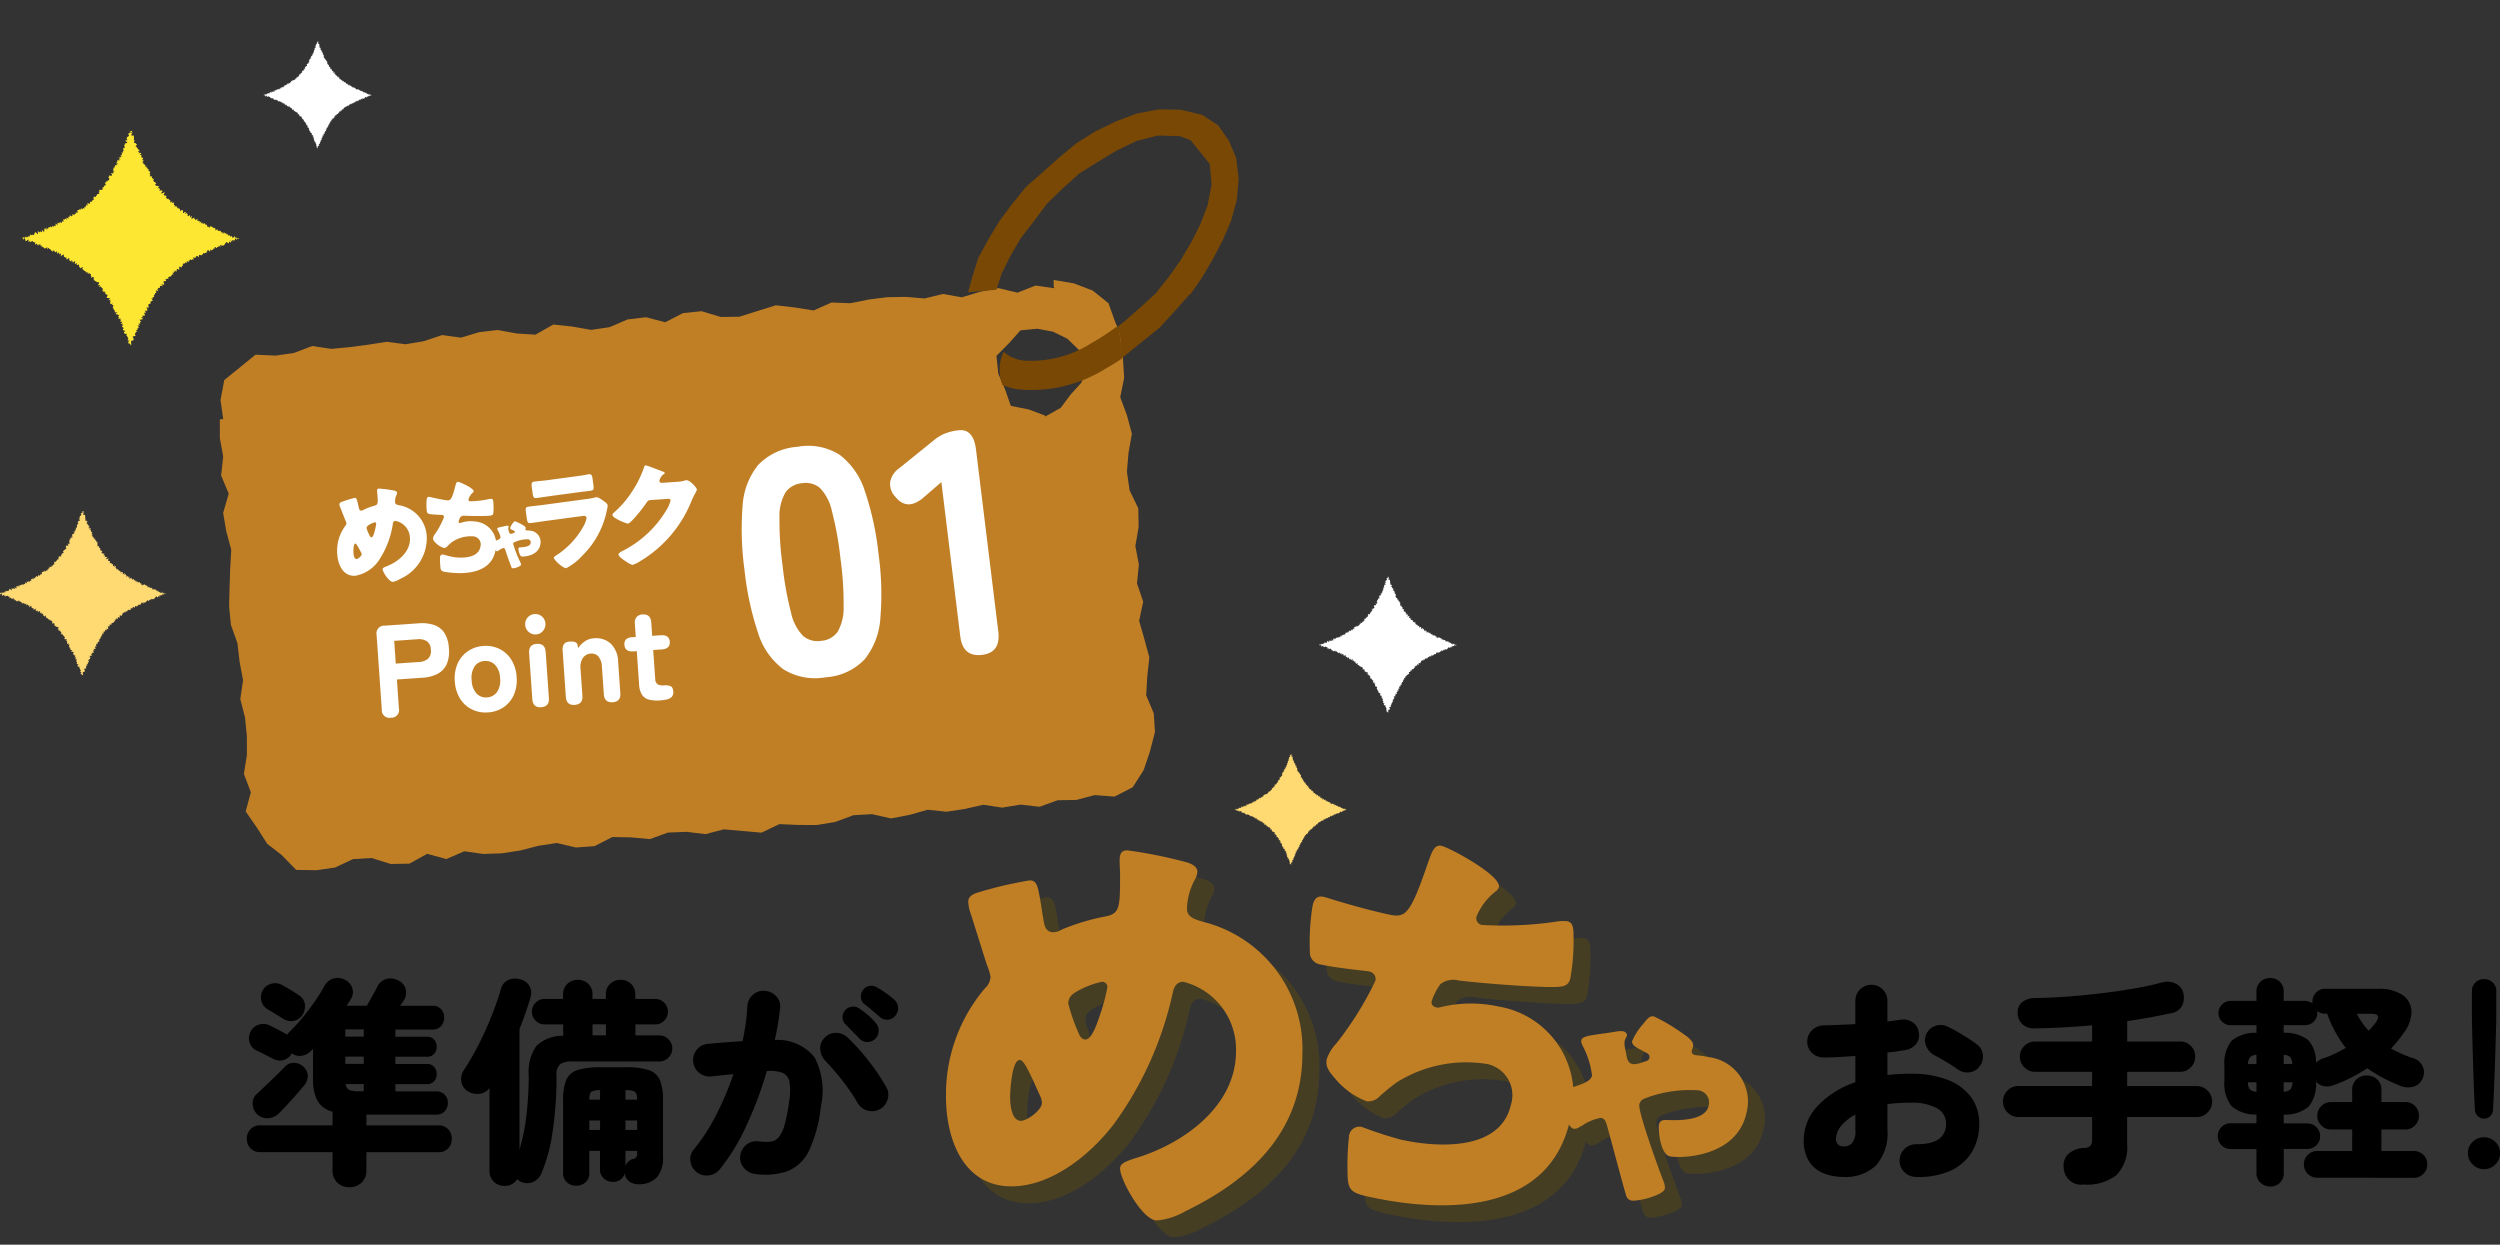
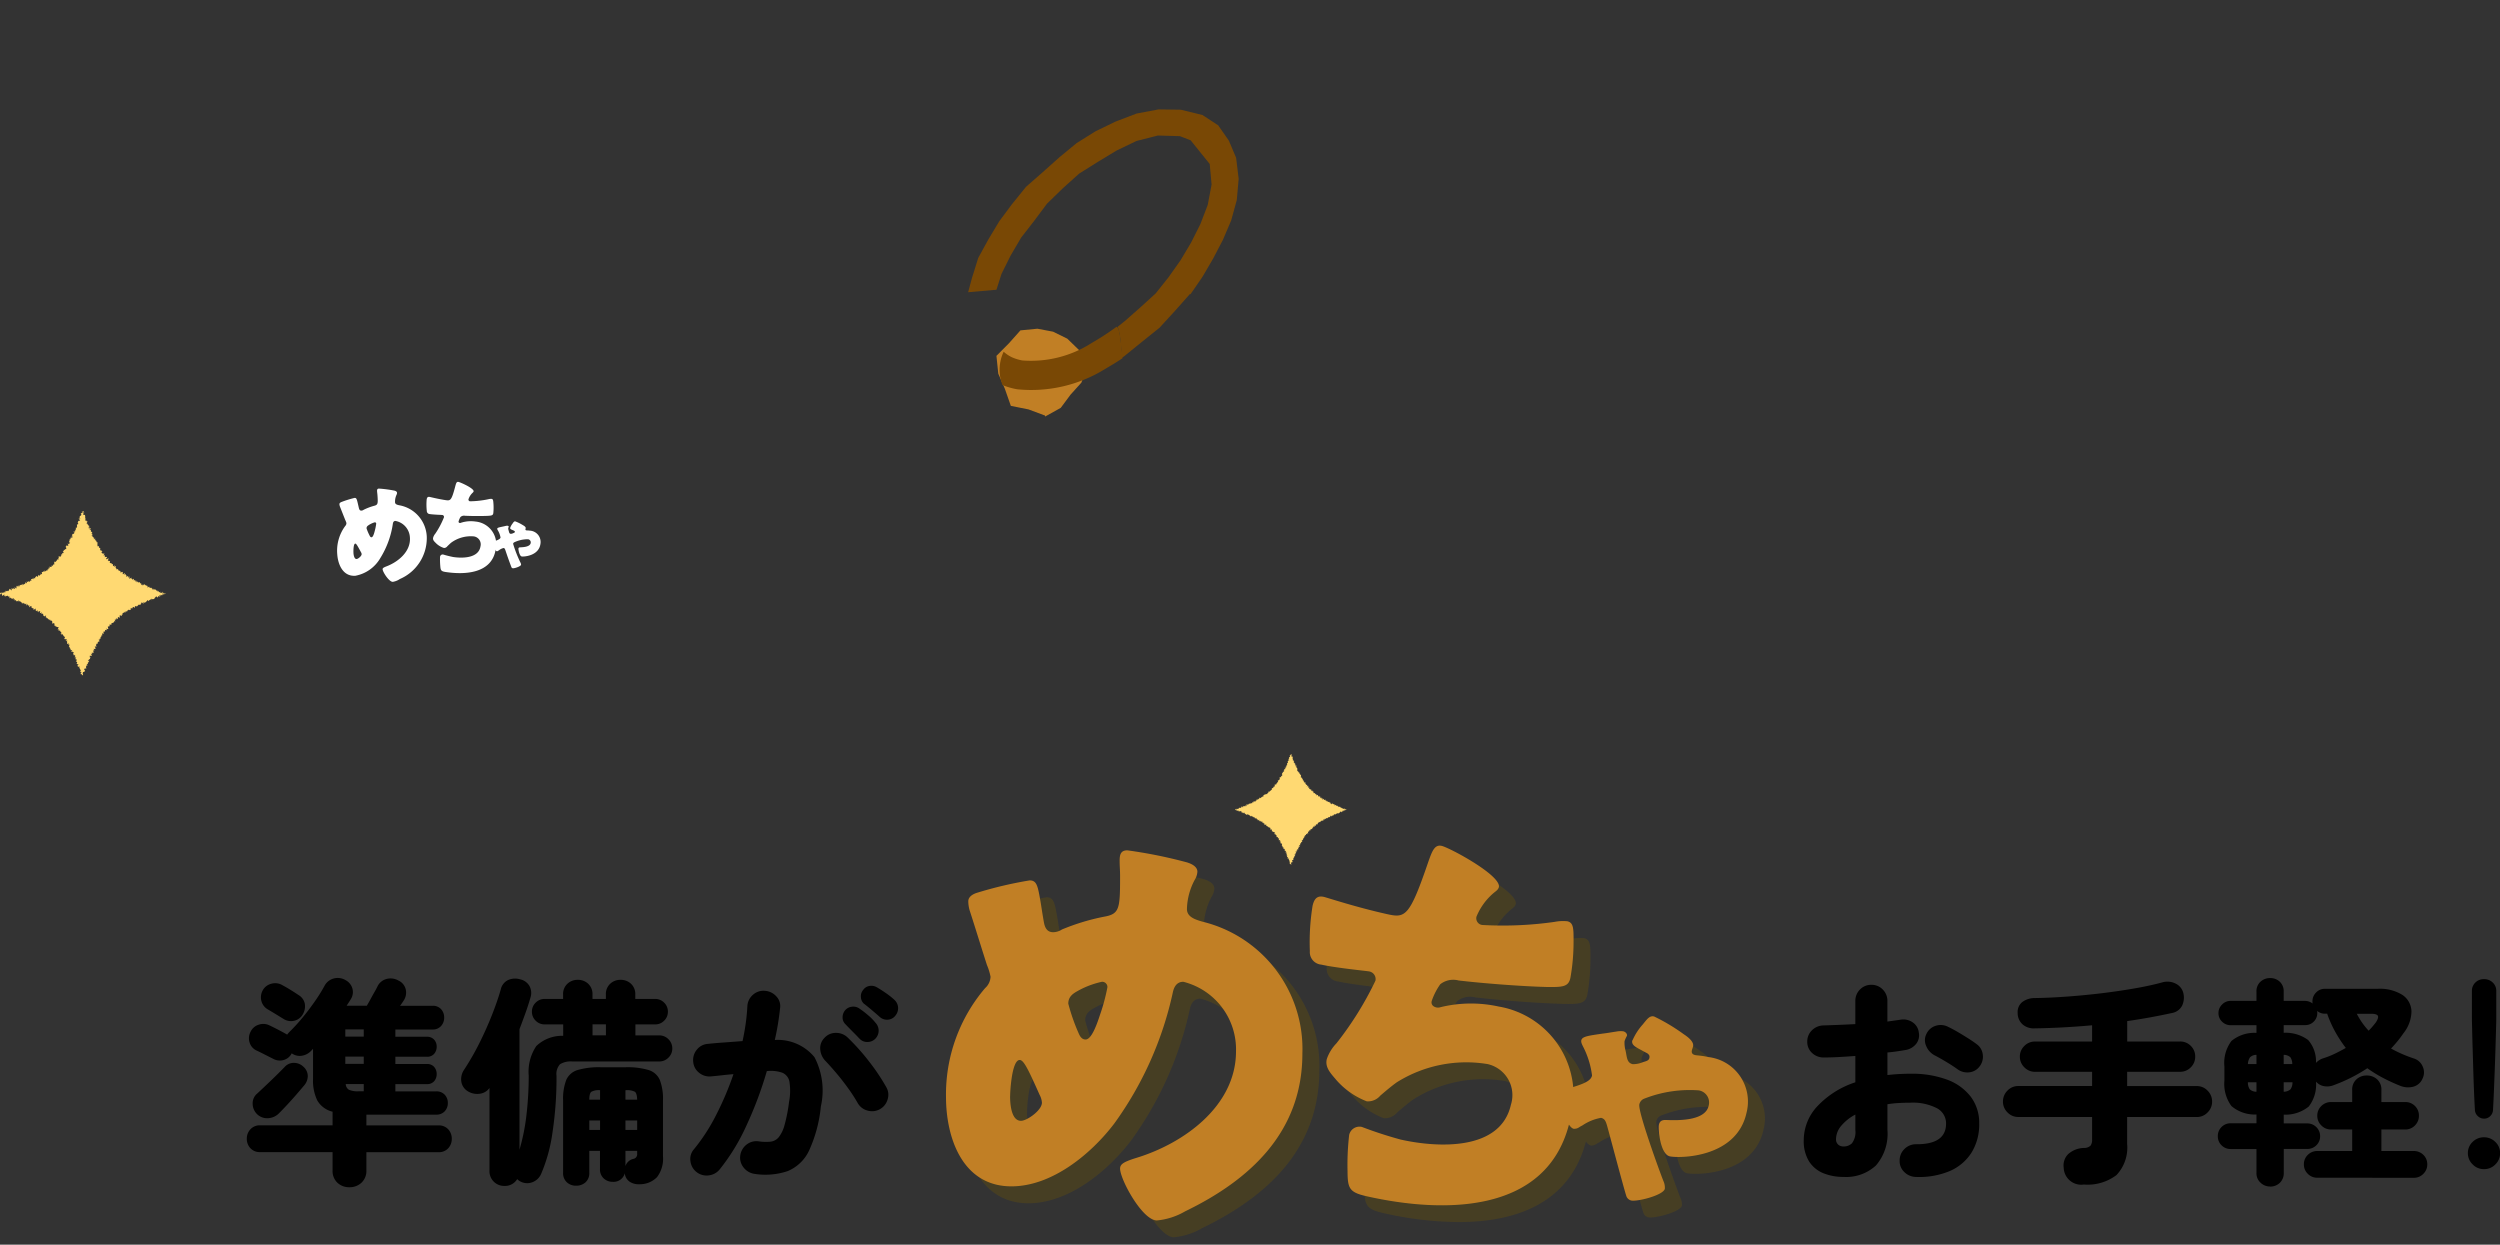
<svg xmlns="http://www.w3.org/2000/svg" width="170.804" height="85.037">
  <rect width="100%" height="100%" fill="#333333" stroke="none" />
  <defs>
    <clipPath id="a">
      <path fill="none" d="M22.833 0 0 6.122 2.962 17.17l9.01-2.416a4.2 4.2 0 0 1 5.147 2.97l.627 2.338 7.416-11.381Z" />
    </clipPath>
    <clipPath id="b">
      <path fill="none" d="m2.344.97-.275.074a2.885 2.885 0 0 0 1.494 5.572 37 37 0 0 0 5.147-2.41s-.568-2.423-1.016-3.7c-.048-.138-.119-.27-.166-.379-.035-.085-.193-.121-.433-.121a28.6 28.6 0 0 0-4.748.97" />
    </clipPath>
  </defs>
  <path fill="#ffd972" d="m5.651 46.131-.021.033.018-.007-.007.017.041-.055h-.011Zm5.594-5.565.023.026.071-.031-.079-.009Zm-.04.037.04-.037-.045-.052Zm-5.642-5.681.119.084-.082.01-.008.038-.064.017-.008.037.048.058-.024.032-.027.03-.043.024-.028.03v.042l-.02.032.074.066h-.1l-.026.03.1.082-.02.036-.072.012-.043.024v.041l-.009.037-.03.027.046.06v.04l-.063.017-.033.028.011.046v.043l.009.045-.05.02.044.06-.115-.008.058.066-.05.02.041.06h-.1l.081.077-.079.002.006.044L5 36.322l.121.1h-.1l.048.064-.109-.009-.026.029.021.052-.055.009.09.085-.119-.016.1.091h-.087l-.067.009.016.05-.033.027v.043l-.063.01.019.056-.011.037-.037.023.091.092-.1-.01.061.077-.035.024-.118-.023.06.077v.042l-.022.031-.119-.026v.043l-.026.024-.017.034.056.079-.022.031v.042h-.079l.01.051-.086-.011.021.059-.051.011-.045.015.057.084-.01.039-.023.031-.078-.008.023.063-.021.032-.076-.009.039.076-.041.016.007.053-.064.001-.072-.008-.037.018.041.081h-.064l.041.083-.019.026h-.059l-.041.015v.052l-.033.022-.027.027v.056l-.1-.036v.047l-.03.017v.057l.028.081-.07-.016-.008.046-.042.011.008.063-.078-.026-.025.028.016.073h-.051l-.078-.028-.026.027.039.1-.1-.061.026.089-.056-.007.015.077-.08-.037.027.094-.064-.019-.043.007v.065l-.107-.076.026.1-.079-.048-.017.04-.038.012-.04.009-.033.019.021.095-.015.045-.085-.056.008.079-.036.014-.035.016-.006.06-.1-.085.006.079-.023.035-.027.028-.082-.06-.026.03v.07l-.066-.03.018.1-.056-.02-.063-.034.024.117-.083-.07-.016.048H2.12l.025.125-.05-.012-.051-.015.012.1-.064-.039-.053-.021-.011.062-.047-.009-.059-.032.012.109-.034.021-.08-.077v.09l-.01.057-.06-.037-.032.021-.011.067-.086-.091.011.113-.066-.051-.037.01-.029.031-.051-.021-.012.066-.023.042-.079-.085.017.133-.084-.1-.033.019-.011.07v.088h-.04L1 40.096l.019.144-.052-.018-.06-.046-.007.077-.062-.044-.05-.024.012.123-.03.028-.091-.114-.029.027-.026.037-.024.054-.027.036-.033.021-.053-.045-.021.052-.057-.044-.036.012v.109l-.066-.069-.007.078-.038.008-.062-.035-.016.065-.06-.065-.024.046-.025.041-.068-.075-.007.087.016.06.064-.061.044-.01.009.086.017.062h.042l.064-.061.044-.025-.011.137.066-.067.011.076.052-.029.047-.017.048-.018.027.036.03.026h.084l-.01.127.056-.04.045-.01.007.088.071-.074v.094l.077-.083.029.028.007.082.064-.053-.006.116.06-.044.023.042.033.018.024.04.045-.008.052-.025.06-.042-.013.123.082-.091.019.05.033.02.031.023.034.017.012.064.06-.04v.09l.085-.091.019.049.029.028.025.036.068-.052.032.021-.016.118.084-.083.033.02v.082l.068-.049.031.023-.024.127.073-.057.067-.045.026.031v.082l.031.022.038.01.026.031.053-.017-.015.1h.045l.091-.08.02.042-.008.087.036.013.018.043.09-.073-.022.107.075-.048-.014.093.107-.1.026.03-.024.105.034.017.086-.059-.01.082.013.047.071-.039.03.024.007.055v.068h.051v.053l.078-.04.073-.032-.045.119.044.005.025.03.017.038.044.005.04.011.005.052.058-.01-.01.069.1-.056-.035.1.088-.041.014.04.045.008.025.029-.016.073.031.022-.021.075.094-.041.062-.007-.029.081h.05l-.041.097.072-.015v.055l.049.006.036.019.026.028h.107l.01.041-.055.1.01.041.1-.035-.072.107.079-.015.048.01v.045l.027.027.044.015.01.04-.053.086.086-.016-.042.076.118-.035-.01.053.056.007-.046.076.087-.013-.019.058.077-.005-.017.056-.028.061v.044l.062.006h.069l.035.023-.088.1.13-.033-.052.075.045.018-.022.056v.045l.01.038.132-.031-.073.084.1-.013-.03.06.032.028-.05.068.043.02.021.032v.044l.023.031.051.016-.023.054.009.038.123-.019-.08.082.008.038h.088l.016.034.077.005-.069.075.03.028.021.032-.052.066.144-.024-.045.062.079.006-.054.066-.01.046h.105l-.02.05-.067.071.14-.019-.073.073.073.01-.084.077.05.02.035.026.019.033-.043.059.012.036.041.024.083.007-.071.07v.04l.014.035.051.02h.1l-.061.065.024.031.025.031.014.035.023.032.009.037.025.031-.047.059.019.033.091.006-.1.077.044.024-.017.047.08.01.008.038.059.012.015-.013-.014-.046-.011-.045.006-.038.008-.038.024-.032.094-.005-.017-.047.054-.02-.05-.06-.019-.056.018-.034.072-.013.072-.012-.048-.06.027-.03-.025-.051.056-.018-.017-.048h.1l-.092-.078.06-.016.04-.025-.021-.049.038-.025.018-.034.049-.02L6 45.122l.062-.015.065-.013-.082-.072h.1l.014-.035-.033-.056.074-.009-.078-.076.007-.039h.082l.066-.011-.007-.049-.07-.075.128.018-.082-.08.066-.011.068-.009.033-.026-.039-.061-.028-.056h.094v-.044l-.059-.072.1.008.051-.016-.01-.048-.022-.048-.032-.059.1.01.032-.023-.048-.069.034-.025-.016-.052.03-.026h.072v-.045l.008-.039.006-.04.047-.016.037-.021.049-.015-.091-.1h.08l-.008-.049.029-.027.057-.009-.012-.052-.01-.048.049-.013.013-.037-.008-.05.058-.007.024-.032-.039-.073.021-.032.127.044-.084-.107.081.012-.04-.077h.066l.05-.009v-.045l-.011-.057.068.005.085.02-.086-.119.1.035H7.4l-.011-.058-.019-.07v-.053h.061l.045-.011.024-.021-.042-.09.066.01.036-.018.065.01-.037-.089.06.006.01-.043.064.011.025-.028.023-.03.03-.023v-.056l.083.035-.053-.122.083.036-.035-.1.094.05-.039-.1.117.08v-.111l.014-.043.083.042h.044l-.015-.08v-.068l.043-.007.086.052.014-.044v-.06l.058.016-.015-.087.033-.019.016-.043.063.024.026-.04.018-.042.085.059-.027-.111.066.031.052.01-.012-.09.068.038-.003-.081.06.024.051.011.02-.041.063.032-.014-.1.017-.047.072.049.032-.02.009-.061.036-.013.031-.022.083.073.008-.064.007-.068.053.018h.044l.051.015.011-.061.051.017.005-.073h.041l.048.011.025-.035.057.031.007-.072.031-.022.019-.048.024-.039.079.079.046.009-.014-.113.074.07.026-.039.044.006.026-.037.02-.048.053.027v-.093l.047.013.064.053.017-.056.037-.011.036-.011.013-.067.079.09-.007-.114.048.017.052.026.032-.026.05.022.021-.049.038-.007.015-.065.036-.012.024-.042.031-.025.063.056.05.025.008-.085.037-.009.066.066-.019-.157.083.111-.009-.13.065.066.021-.051.055.039.013-.073.024-.044.076.095v-.046l-.007.006-.018-.062-.017-.063-.068.073.011-.138-.072.084-.043.007h-.04v-.094l-.061.054-.03-.028-.029-.031-.035-.048-.06.055v-.113l-.065.063-.015-.066-.025-.039-.057.041-.01-.077-.068.091v-.109l-.075.084-.008-.081h-.039l-.018-.055h-.081l-.045.009-.025-.048-.021-.048-.061.045-.05.02.006-.109-.038-.008-.035-.014-.039-.006-.032-.021-.028-.029-.038-.007-.022-.043-.1.118v-.09l-.064.047-.029-.028-.008-.063-.016-.054-.062.041-.012-.061-.023-.038h-.041l-.055.026-.031-.028-.015-.05-.078.068.024-.129-.087.084.01-.1-.056.024-.017-.047-.061.033.02-.115-.057.025-.063.036-.017-.047-.034-.018v-.077l-.074.052-.064.034-.008-.061.021-.109-.1.1.011-.09-.019-.042-.084.061-.034-.022.009-.084-.037-.021v-.065l-.1.088.039-.125-.039-.008-.1.073-.019-.039.019-.086-.029-.025-.031-.025-.093.057-.018-.04v-.059l-.029-.026-.059.014v-.065l-.079.038.021-.087h-.047l-.026-.028-.08.036.026-.088H7.91l-.01-.045.024-.083h-.047l-.086.033.05-.108-.124.076v-.158l-.081.027.023-.076-.074.019-.024-.03-.042-.013-.025-.037.025-.075-.026-.025-.071.013-.022-.036-.038-.018.064-.105-.026-.026-.134.063-.024-.03.077-.112-.037-.018-.048-.01-.094.025.039-.078-.03-.025-.002-.043-.095.023.1-.121-.078.01-.026-.028-.074.006-.012-.038-.041-.018.079-.101h-.065l.007-.05-.085.011.011-.052-.042-.018.023-.059v-.043l-.055-.011-.025-.029-.017-.034.023-.058-.097.01-.038-.023.045-.07-.032-.025-.015-.035.032-.061v-.042l-.045-.018-.045-.018.017-.052-.018-.033-.06-.013.017-.052h-.077l.067-.077-.141.029.07-.078-.061-.012-.012-.036-.026-.029-.056-.016.04-.062h-.079l.018-.051.059-.07-.075-.007.002-.049.044-.062-.04-.023-.064-.015.009-.046-.014-.034.023-.052-.118.011.1-.085-.026-.03-.132.016.084-.08-.113.007.1-.085-.03-.022-.054-.02-.005-.039-.037-.025-.017-.034-.016-.035-.059-.018.045-.058.045-.059-.07-.012.007-.044-.085-.008-.018-.034v-.041l.054-.061-.078-.012.02-.049v-.082l-.004-.037-.01-.032.007-.047-.133.009.032-.052-.056-.02.113-.082h-.11l.066-.065v-.039l-.076.024zm82.64 24.142-.014.022h.012v.011l.027-.037h-.008Zm3.768-3.75.016.018.048-.018-.053-.006Zm-.027.025.027-.025-.031-.035Zm-3.8-3.825.08.057-.056.006v.026l-.048.011-.005.025.032.04-.016.021-.018.02-.029.017-.019.02v.029l-.014.02.046.046h-.066l-.018.02.07.055-.012.024-.049.008-.025.016v.027l-.01.025-.023.018.033.041v.028l-.042.011-.022.018.008.031v.029l.006.03-.031.013.03.04-.078-.005.039.045-.033.013.023.04h-.069l.059.05h-.053v.03l-.07-.002.082.065h-.067l.032.043-.074-.008-.017.02.014.035-.037.01.06.058-.08-.011.066.061h-.056l-.045.006.011.034-.021.018v.026l-.042.007.01.034-.003.028-.025.015.061.062-.066-.007.041.052-.024.016-.087-.015.04.052v.028l-.015.021-.08-.018v.025l-.017.019-.012.023.038.053-.015.021v.028h-.05l.011.039-.058-.007.014.04-.035.008-.03.01.038.057-.007.026-.022.02-.052-.006.015.042-.011.027-.052-.011.026.051-.026.011v.036h-.04l-.048-.006-.025.012.028.055h-.042l.027.052-.014.022h-.04l-.028.01v.038l-.018.015-.019.015v.038l-.061-.022v.032l-.028.009v.038l.019.054-.047-.011-.005.031-.028.008.006.043-.054-.02-.017.019.011.049h-.035l-.051-.019-.018.018.027.069-.07-.036.018.06h-.038l.01.052-.054-.032.018.063-.043-.013h-.029v.044l-.072-.051.018.065-.054-.03-.012.027-.024.015h-.026l-.022.013.014.064-.01.031-.057-.038.005.053-.024.009-.024.011v.04l-.068-.057v.053l-.015.023-.018.019-.055-.041-.018.02v.047l-.043-.023.012.071-.039-.01-.043-.023.016.079-.053-.047-.011.032h-.062l.017.084-.034-.01-.034-.01.008.071-.043-.026-.036-.014-.005.041-.032-.006-.04-.023.008.073-.022.014-.054-.052v.061l-.009.041-.04-.025-.022.014-.006.041-.058-.063.007.076-.044-.031-.025.007-.019.021-.034-.01-.01.04-.015.028-.051-.056.011.09-.056-.066-.022.013-.008.051v.059h-.027l-.061-.074.013.1-.033-.015-.04-.031-.011.052-.04-.03-.029-.016.006.083-.02.019-.06-.079-.02.02-.017.025-.013.036-.018.025-.022.014-.039-.031-.014.035-.039-.029-.024.008v.073l-.044-.044-.007.05-.025.005-.037-.023-.011.044-.043-.044-.016.031-.017.028-.046-.051-.005.06.011.043.043-.043.03-.007.006.057.01.041h.028l.043-.041.033-.014-.004.09.042-.046.008.052.035-.019.031-.013.032-.012.018.024.02.018h.054l-.006.09.04-.031.026-.007v.061l.048-.05v.063l.059-.056.02.019v.055l.043-.036-.005.078.04-.03.016.028.023.012.016.027.03-.006.039-.017.04-.03-.009.083.055-.062.013.034.022.014.021.016.024.015.005.04.041-.027v.061l.059-.061.013.033.019.019.017.024.046-.035.022.014-.011.079.056-.056.022.013v.056l.046-.033.021.015-.016.086.049-.038.045-.03.018.021v.055l.021.015.025.007.017.021.036-.012-.01.068h.03l.061-.054.013.028-.005.059.024.009.011.023.06-.049-.015.072.05-.032-.01.062.072-.064.018.02-.016.071.023.011.058-.04-.01.06.009.031.051-.028.02.016v.083h.034v.042l.052-.027.056-.028-.03.08h.03l.017.02.012.026h.03l.027.008v.035l.039-.007-.007.047.067-.037-.024.065.059-.028.012.025.03.005.017.019-.011.048.021.015-.011.062.063-.027h.042l-.019.055h.034l-.031.064.048-.01v.037h.033l.024.012.017.019h.072l.014.022-.037.064.007.027.07-.024-.051.078.053-.01.033.007v.03l.018.018.029.01.007.027-.036.058.058-.011-.028.051.08-.017-.011.037h.038l-.029.05.059-.009-.013.039h.052l-.011.038-.019.042v.03h.088l.024.016-.06.066.087-.022-.034.05.03.012-.015.038v.03l.006.025.089-.021-.049.056.068-.003-.02.04.02.023-.033.046.029.013.014.021v.029l.016.021.034.011-.016.036.006.025.083-.013-.054.055.006.025h.059l.011.023h.052l-.047.05.02.019.014.022-.035.044.1-.016-.03.042h.053l-.041.047v.03h.071l-.014.034-.045.048.09-.012-.049.049.049.007-.057.052.034.013.024.018.013.022-.029.039.008.024.028.016h.056l-.048.047v.027l.01.024.035.014h.069l-.041.048.016.021.017.021.009.024.015.022.006.025.017.021-.032.039.013.022h.061l-.067.056.03.016-.01.033.054.007.005.025.04.008.01-.009-.009-.031-.008-.03v-.026l.005-.025.021-.019h.063l-.011-.032.036-.014-.034-.04-.018-.034.012-.023.048-.009.049-.008-.032-.04.018-.02-.017-.04.038-.012-.012-.028h.064l-.062-.059.041-.011.027-.017-.014-.033.025-.017.012-.023.029-.013-.062-.054.042-.01.044-.009-.052-.054h.065l.009-.024-.022-.038.052-.005-.053-.051v-.026h.055l.045-.008-.005-.03-.049-.051.086.012-.055-.054.044-.007.056-.007.022-.017-.026-.041-.019-.038h.063v-.03l-.045-.045.067.005.038-.01-.011-.035-.013-.035-.021-.04.068.007.025-.016-.032-.046.023-.017-.011-.035.02-.018h.048v-.028l.004-.026v-.027l.032-.011.022-.017.033-.01-.061-.067h.054l-.006-.033.02-.018.039-.005-.003-.033-.007-.035.033-.009.009-.025v-.034h.039l.012-.022-.026-.05.01-.022.086.03-.057-.072.055.008-.027-.052h.044l.034-.006v-.03l-.008-.039h.046l.057.013-.051-.08.069.024h.039l-.01-.041-.013-.045v-.036h.041l.03-.007.021-.015-.028-.061.045.006.024-.012.044.007-.025-.06h.041l.007-.029.043.007.017-.019.016-.02.02-.016v-.028l.056.024-.042-.079.056.024-.023-.065.064.034-.026-.07.079.054v-.078l.009-.029.056.029h.03l-.01-.054v-.045h.029l.058.035.009-.03v-.04l.039.011-.01-.058.028-.018.011-.029.042.016.012-.027.012-.028.057.04-.018-.075.044.021.035.007-.008-.06.046.025v-.055l.04.016.034.008.013-.027.042.022-.009-.066.012-.031.048.033.022-.013.003-.045.024-.009.021-.015.056.049.006-.043v-.046l.035.012h.03l.034.01.008-.041.035.012v-.049h.028l.032.008.025-.02.038.021v-.049l.028-.018.013-.032.014-.022.053.053.031.006-.011-.082.05.047.018-.024h.03l.017-.025.014-.032.036.018v-.061l.032.009.043.036.012-.038.025-.007.023-.008.009-.045.053.061v-.077l.031.008.035.017.022-.015.034.015.014-.033h.026l.01-.044.024-.008.016-.029.021-.017.042.038.034.017.005-.057.024-.012.044.044-.016-.105.056.075-.006-.088.044.044.014-.034.037.026.009-.049.016-.03.051.064v-.031l-.012-.042-.017-.038-.046.053.007-.1-.049.057h-.055v-.063l-.041.036-.02-.019-.023-.011-.016-.029-.043.039v-.076l-.044.042-.01-.044-.015-.032-.038.028-.007-.05-.05.057v-.074l-.051.056-.005-.054h-.027l-.012-.037h-.052l-.03.006-.017-.032-.014-.032-.041.032-.034.014v-.073h-.026l-.024-.009h-.026l-.021-.014-.019-.02h-.026l-.015-.029-.065.079v-.06l-.038.012-.02-.019-.007-.038-.011-.036-.042.027-.009-.041-.016-.026h-.022l-.037.018-.02-.017-.011-.035-.052.046.016-.087-.058.056.002-.068-.04.02-.01-.035-.041.022.014-.077-.038.017-.043.024-.011-.032-.023-.012v-.051l-.048.035-.043.023-.007-.042.014-.072-.07.065.006-.065-.01-.025-.056.041-.023-.016.006-.056-.017-.01v-.044l-.07.059.026-.084-.027-.005-.065.049-.013-.026.01-.058-.019-.017-.025-.018-.062.041-.012-.031v-.039l-.016-.02-.04.01v-.044l-.053.025.014-.058h-.032l-.016-.017-.054.024.017-.059h-.035l-.009-.029.016-.056H89.7l-.056.023.033-.073-.08.048v-.102l-.055.018.008-.051-.05.013-.016-.02-.028-.009-.011-.024.017-.05-.018-.018-.047.008-.012-.023-.025-.012.037-.073-.018-.017-.09.042-.012-.017.052-.075-.025-.012-.032-.013-.064.017.026-.053-.02-.017v-.029l-.064.015.068-.081-.052.007-.018-.019h-.05l-.011-.02-.027-.012.053-.067h-.045v-.034l-.057.007.007-.035-.021-.013.015-.04v-.026l-.04-.01-.017-.02-.012-.023.016-.039-.062.008-.028-.016.03-.047-.022-.017-.01-.024.021-.041v-.028l-.03-.012-.032-.011.012-.035-.012-.022-.038-.009.009-.035h-.052l.052-.054-.095.02.047-.052-.041-.008-.011-.025-.02-.02-.04-.009.027-.042h-.053l.012-.034.04-.047h-.051v-.03l.035-.049-.028-.015-.043-.009.007-.031-.007-.025.015-.034-.079.007.067-.062-.017-.016-.089.011.053-.051h-.076l.07-.058-.023-.013-.035-.013v-.026l-.029-.017-.012-.023-.011-.023-.038-.012.025-.04.03-.04-.043-.008v-.029l-.052-.005-.012-.023V51.9l.036-.041-.051-.008.014-.037v-.075l-.011-.025v-.029l-.09.007.026-.037-.037-.013.076-.055h-.074l.044-.044v-.026l-.056.016z" />
-   <path fill="#fff" d="m21.708 10.125-.014.021h.012v.011l.023-.044h-.007Zm3.641-3.626.015.017.046-.02-.051-.006Zm-.026.026.026-.024-.03-.036Zm-3.673-3.7.079.055-.056.006v.025l-.044.014v.024l.031.038-.022.018-.018.02-.028.015-.018.02v.028l-.016.02.046.044h-.064l-.017.02.068.053-.012.022-.05.008-.025.015v.027l-.006.028-.022.014.03.039v.025l-.038.012-.022.018.007.03v.028l.006.029-.03.013.029.039-.074-.006.037.043-.032.016.027.039h-.066l.052.05h-.052v.029l-.068-.006.079.063h-.065l.031.042-.071-.006-.017.019.013.034-.036.01.058.056-.077-.01.064.059h-.053l-.044.006.01.033-.021.017v.028l-.041.006.017.031-.007.024-.024.015.059.06-.068-.008.04.05-.023.016-.077-.015.039.05v.027l-.014.02-.078-.017v.028l-.016.019-.011.022.037.051-.014.02v.027h-.054l.006.033-.056-.007.014.038-.033.007-.029.01.037.055-.007.026-.015.02-.051-.005.015.041-.014.021-.05-.006.025.049-.031.011v.035h-.033l-.047-.006-.02.011.027.053h-.04l.027.054-.014.021h-.042l-.027.01v.034l-.021.014-.017.018v.036l-.062-.024v.031l-.027.008v.037l.018.052-.046-.01-.005.03-.027.007.005.041-.049-.016-.016.018.011.048h-.031l-.05-.018-.014.018.026.066-.068-.04.017.058h-.036l.01.05-.055-.028.018.061-.042-.012h-.028v.042l-.069-.05.017.063-.052-.024-.011.03h-.027l-.026.006-.021.012.014.062-.01.03-.057-.034.005.051-.024.009-.023.01v.039l-.065-.055v.052l-.01.018-.018.018-.053-.039-.017.021v.046l-.042-.022.012.068-.036-.013-.041-.022.015.076-.056-.043-.011.031h-.057l.021.079-.032-.008-.038-.009.008.068-.038-.025-.035-.013-.007.04-.031-.006-.039-.022.008.071-.021.013-.052-.05v.059l-.008.04-.039-.024-.021.013-.007.043-.058-.062.01.072-.045-.032-.025.007-.017.025-.033-.018-.008.043-.015.028-.051-.053.011.087-.055-.066-.021.012-.007.045v.057h-.026l-.059-.067.013.094-.032-.012-.04-.03-.006.05-.038-.028-.033-.016.006.08-.019.018-.058-.076-.019.019-.017.024-.013.035-.017.024-.021.014-.038-.03-.017.034-.034-.028-.024.007v.071l-.042-.044-.007.051h-.025l-.035-.018-.01.043-.042-.043-.015.03-.016.027-.05-.05v.057l.011.041.042-.041.029-.006.006.056.011.04h.027l.041-.04.033-.021-.007.089.041-.039.007.05.034-.019.03-.011.031-.012.017.023.02.017.027.002h.025l-.006.083.038-.03.029-.007v.059l.046-.048v.061l.05-.056.019.019v.053l.051-.034V6.8l.039-.029.009.03.022.012.016.026.029-.005.033-.018.04-.027-.008.08.053-.06.015.033.021.013.02.015.022.011.007.044.039-.026v.056l.055-.059.012.032.019.018.016.023.044-.034.021.014-.011.076.055-.054.021.013v.054l.044-.032.02.015-.016.083.047-.037.043-.029.017.02v.053l.02.015.025.006.017.02.035-.011-.01.066h.029l.059-.052.013.027-.005.057.024.009.012.028.058-.051-.014.07.049-.031-.008.061.07-.062.017.02-.016.069.022.011.054-.038-.007.053.009.03.051-.026.02.015v.08h.033v.041l.047-.03.047-.021-.029.077h.029l.016.019.011.025h.029l.026.007v.034l.038-.007-.007.045.065-.036-.023.063.057-.027.011.024.029.005.017.019-.01.047.02.014-.014.049.061-.026h.04l-.013.056h.033l-.03.062.047-.01v.036h.032l.023.012.017.018h.069l.013.021-.036.062.007.026.067-.023-.042.083.052-.01.032.007v.029l.018.018.028.01.007.026-.037.055.056-.01-.027.05.071-.019-.006.034h.037l-.031.053.057-.008-.012.038h.05l-.011.037-.018.041v.028h.085l.023.015-.058.064.084-.021-.032.046.032.014-.014.037v.029l.006.025.086-.02-.047.055.067-.009-.02.039.018.018-.032.045.028.013.014.021v.029l.015.02.033.011-.015.035.006.025.08-.012-.052.053.006.025h.057l.011.022h.05l-.045.049.019.018.014.021-.034.043.094-.016-.029.04h.052l-.035.043v.029h.068l-.013.033-.044.046.091-.012-.048.047.047.007-.055.05.033.013.023.017.013.022-.028.038.008.023.027.016h.054l-.047.045v.026l.009.023.033.013h.067l-.04.042.016.02.008.029.009.023.015.021.006.024.016.02-.031.038.012.022h.059l-.064.05.029.016-.011.03.052.007v.024l.038.008.01-.008-.009-.03-.007-.029v-.05l.015-.021h.061l-.011-.031.05-.014-.033-.039-.018-.031.011-.022.046-.008.047-.008-.031-.039.017-.02-.014-.033.037-.012-.011-.031h.062l-.06-.057.039-.011.026-.016-.012-.027.025-.016.012-.022.032-.013-.06-.052.04-.01.042-.009-.054-.05h.063l.009-.023-.021-.036h.05l-.051-.05v-.025h.053l.043-.007v-.029l-.047-.049.083.012-.054-.052.042-.015.044-.006.022-.017-.025-.039-.018-.038h.061v-.029l-.041-.044.065.005.033-.011-.007-.031-.011-.033-.021-.039.066.007.025-.015-.031-.045.022-.016-.011-.034.02-.015h.047v-.032l.005-.025v-.026l.03-.011.021-.016.032-.01-.059-.065h.052l-.005-.032.019-.017.038-.005-.005-.031-.007-.03.032-.013.008-.024v-.033h.038l.017-.018-.03-.052.014-.021.083.029-.055-.068.053.008-.028-.053h.043l.033-.006v-.029l-.007-.037h.044l.055.013-.056-.077.067.023h.037l-.006-.042-.01-.038v-.035h.039l.029-.007.02-.015-.027-.059.043.006.024-.012.043.007-.024-.058h.039l.007-.028.041.007.017-.018.015-.02.02-.015v-.03l.054.023-.04-.079.054.023-.022-.063.061.033-.025-.067.076.052v-.073l.009-.028.054.028h.029l-.01-.052v-.045h.028l.056.034.009-.029v-.039l.038.01-.01-.056.022-.012.011-.028.041.016.014-.033.012-.027.055.038-.018-.071.043.02.034.007-.008-.058.045.025v-.053l.039.016.033.007.013-.026.041.021-.009-.064.011-.03.047.032.021-.013.006-.04.024-.009.02-.015.054.047.002-.041v-.044l.034.012h.029l.033.01.007-.039.033.011v-.048h.034L24.23 7l.016-.022.037.02v-.047l.02-.014.012-.031.015-.025.051.051.03.006-.007-.075.048.046.015-.027h.029l.016-.024.017-.033.035.018v-.06l.031.009.045.033.011-.036.024-.007.024-.007.008-.044.051.059v-.074l.03.008.034.017.021-.014.032.014.014-.032h.025l.01-.043.023-.008.016-.028.02-.016.041.036.033.016v-.055l.024-.006.043.043-.013-.1.054.072-.006-.087.043.043.014-.033.036.025.008-.043.016-.029.049.062v-.03l-.012-.04-.011-.041-.044.048.007-.09-.047.055h-.06v-.061l-.04.035-.019-.018-.019-.02-.016-.028-.041.038v-.073l-.043.041-.01-.043-.016-.026-.037.027-.007-.05-.049.055v-.071l-.047.059-.005-.057h-.026l-.011-.043h-.053l-.029.006-.016-.026-.013-.031-.039.03-.034.021v-.071h-.025l-.023-.009h-.025l-.016-.027-.018-.019h-.025l-.014-.028-.062.077v-.063l-.042.031-.019-.018-.008-.041-.011-.032-.04.026-.008-.039-.015-.025h-.028l-.036.017-.019-.017-.01-.034-.051.045.016-.084-.056.055.007-.065-.036.016-.012-.03-.04.021.013-.075-.037.016-.041.023-.011-.031-.022-.019v-.05l-.045.037-.042.022-.005-.04.011-.069-.064.061v-.061l-.012-.027-.054.04-.018-.013.006-.055-.022-.01v-.043l-.068.057.026-.081h-.026l-.063.047-.013-.025.01-.056-.019-.016-.019-.018-.06.04-.011-.03v-.038l-.016-.02-.041.01v-.042l-.051.025.014-.056h-.03l-.017-.018-.052.023.017-.057h-.032l-.009-.031.016-.054h-.031l-.054.022.029-.074-.081.049v-.1l-.053.018.015-.049-.048.012-.016-.019-.028-.011-.011-.024.016-.049-.017-.018-.046.008-.012-.017-.025-.011.042-.068-.017-.021-.087.041-.016-.02.05-.073-.024-.012-.031-.007-.061.017.025-.046-.019-.02v-.028l-.062.015.066-.079-.051.006-.017-.018h-.048l-.008-.025-.027-.012.051-.065h-.046v-.032l-.056.007.007-.034-.027-.012.015-.039v-.024l-.036-.007-.017-.019-.011-.022.015-.038-.061.008-.025-.014.033-.048-.021-.014-.01-.023.021-.04v-.027l-.031-.012-.029-.012.011-.034-.012-.021-.037-.008.011-.034h-.05l.044-.05-.092.019.044-.053-.04-.008-.006-.023-.017-.019-.037-.009.026-.04h-.052l.012-.033.038-.045h-.049V3.81l.029-.04-.023-.023-.042-.009.006-.03-.007-.024.015-.033-.076.007.065-.056-.017-.019-.086.01.052-.049h-.074l.068-.051-.023-.017-.034-.013v-.025l-.028-.013-.011-.026-.01-.022-.037-.012.027-.04.031-.036-.047-.009v-.028l-.053-.005-.009-.022v-.027l.034-.04-.048-.007.013-.032v-.078l-.011-.023V2.99l-.079.006.018-.034-.036-.013.073-.054h-.071l.043-.042v-.026l-.05.016zm73.183 45.846-.018.028.015-.006-.006.014.034-.046h-.009Zm4.625-4.603.019.022.059-.026-.065-.008Zm-.031.031.031-.031-.038-.043Zm-4.669-4.7.1.07-.069.008-.005.031-.053.014-.006.031.039.046-.02.026-.022.028-.036.02-.028.026v.035l-.012.024.059.056h-.085l-.021.026.086.067-.015.028-.06.01-.036.02v.034l-.007.03-.028.023.038.047v.033l-.049.017-.027.022.009.038v.036l.007.037-.037.017.036.05-.095-.008.048.058-.041.016.034.049h-.084l.067.064-.066.005v.037l-.091-.007.1.08h-.083l.04.053-.087-.016-.021.024.017.043-.046.013.074.071-.1-.013.081.075h-.065l-.055.006.015.043-.026.022V41l-.052.008.013.042-.009.031-.031.018.075.076-.081-.009.05.064-.029.02-.1-.019.05.064v.035l-.018.026-.1-.022v.036l-.021.024-.014.028.047.065-.018.026v.035h-.06l.008.042-.072-.009.017.049-.042.009-.037.013.047.07-.008.033-.019.025-.07-.009.019.052-.019.026-.063-.007.032.063-.034.014.006.044h-.052l-.059-.009-.03.015.034.067h-.05l.034.069-.018.027h-.049l-.034.012v.043l-.027.018-.022.022v.046l-.079-.03v.039l-.034.011v.047l.023.067-.058-.013-.006.038-.035.01.007.052-.065-.022-.015.027.013.061h-.042l-.063-.023-.022.022.033.084-.086-.054.022.073-.046-.006.012.064-.066-.03.022.077-.053-.015-.035.006v.054l-.088-.063.022.08-.067-.037-.014.033-.031.01-.033.007-.027.016.017.078-.012.038-.07-.046.007.065-.03.012-.029.013-.005.049-.083-.068.005.066-.019.029-.023.023-.068-.05-.021.024v.058l-.053-.028.015.087-.046-.017-.052-.028.02.1-.071-.064-.014.039h-.072l.021.1-.041-.01-.043-.011.01.082-.052-.032-.048-.013v.052l-.044-.007-.049-.028.01.09-.027.017-.066-.064v.075l-.011.05-.05-.031-.027.017-.009.055-.068-.081.009.093-.054-.043-.031.008-.022.026-.042-.017-.01.055-.019.035-.065-.07.014.11-.07-.077-.027.016-.009.058v.073l-.033.003-.076-.09.016.12-.04-.015-.05-.038-.008.063-.048-.036-.042-.02.007.1-.024.024-.072-.1-.024.024-.022.03-.017.05-.022.03-.027.017-.051-.038-.017.043-.045-.034-.03.01v.09l-.054-.058-.009.064-.031.006-.044-.028-.013.054-.057-.055-.019.038-.021.034-.054-.062-.006.072.014.052.053-.053.033-.007.007.071.014.051h.035l.053-.051.04-.017-.009.113.06-.059.009.063.04-.028.039-.014.039-.015.022.03.025.022h.067l-.008.105.049-.028.037-.008v.075l.062-.067v.077l.063-.071.024.024.008.07.052-.044-.006.1.049-.037.019.035.028.015.02.033.037-.007.043-.021.049-.035-.01.1.068-.076.016.041.027.017.026.019.028.014.01.053.05-.033v.075l.07-.075.015.041.024.023.02.03.056-.043.026.017-.013.1.07-.072.027.016v.068l.056-.041.026.019-.02.105.06-.047.055-.037.022.026v.068l.025.019.031.008.021.026.047-.014-.012.084h.037l.075-.07.016.034-.007.072.03.011.015.036.074-.061-.018.088.062-.04-.012.077.088-.079.022.025-.02.087.028.014.071-.049-.008.068.011.039.062-.034.025.019.006.045v.056h.042v.052l.064-.033.06-.026-.041.099h.036l.02.024.014.032h.037l.033.009v.043l.048-.008-.009.057.082-.046-.029.08.073-.034.014.031.037.007.021.024-.013.059.026.018-.017.062.078-.034.051-.006-.024.067h.042l-.038.079.059-.013v.045l.041.005.03.015.021.023h.089l.017.027-.046.079.008.034.086-.029-.06.088.066-.012.04.009v.037l.022.022.036.012.008.033-.044.071.075.005-.035.063.088-.024-.005.046h.046l-.035.062.072-.011-.016.049h.064l-.014.046-.023.054v.036h.108l.029.019-.073.081.107-.028-.043.062.037.015-.018.047v.037l.011.031.11-.026-.06.069.085-.011-.025.049.023.023-.041.057.036.016.017.026v.036l.019.025.036.021-.019.045.007.031.1-.016-.066.068.007.031h.071l.013.028h.064l-.057.062.025.023.017.027-.043.054.119-.02-.038.055h.065l-.044.054v.036h.087l-.017.042-.055.058.115-.016-.06.06.06.008-.07.064.041.017.029.022.016.027-.034.055.01.03.034.02.069.006-.059.058v.033l.012.029.042.017h.085l-.051.054.02.026.021.026.011.029.019.027.008.031.021.026-.039.048.016.028.075.005-.081.064.036.02-.014.039.067.009.006.031.049.01.013-.01-.012-.038-.009-.037.005-.032.006-.031.02-.026h.078l-.014-.039.044-.017-.042-.05-.022-.042.015-.028.059-.016.06-.01-.04-.049.022-.025-.02-.042.047-.02-.014-.04h.079l-.076-.065.05-.014.033-.02-.017-.041.031-.021.014-.029.041-.017-.076-.066.051-.012.054-.011-.07-.064h.08l.011-.029-.027-.046.063-.006-.063-.063.006-.032h.068l.055-.009-.006-.037-.06-.062.106.015-.068-.066.054-.019h.057l.024-.025-.032-.05-.023-.046h.078v-.036l-.048-.059.083.007.042-.011-.008-.039-.017-.041-.026-.049.083.009.03-.019-.04-.057.028-.02-.014-.043.027-.021h.059v-.042l.007-.032v-.033l.039-.014.032-.021.04-.012-.076-.082h.066l-.007-.041.025-.023h.052l-.01-.043-.009-.043.037-.014.011-.031-.006-.042.048-.006.022-.021-.033-.062.017-.026.105.037-.068-.089.067.01-.033-.064h.052l.044-.006v-.037l-.009-.047h.056l.07.016-.071-.1.085.029h.047l-.012-.051-.01-.051v-.044h.05l.037-.009.026-.019-.034-.074.055.008.03-.015.054.009-.038-.072.05.005.008-.036.053.009.021-.021.019-.025.025-.019v-.048l.069.029-.049-.1.069.029-.029-.08.078.042-.032-.086.1.066v-.092l.012-.036.068.035h.037l-.012-.066v-.056l.033-.005.071.043.012-.037v-.049l.048.013-.013-.072.028-.016.014-.036.052.02.015-.034.015-.034.07.049-.012-.092.054.026.043.009-.014-.078.057.031v-.068l.049.02.042.009.016-.034.052.027-.011-.081.012-.034.06.041.027-.016.008-.05.03-.011.026-.018.068.06.007-.053.006-.056.044.015h.036l.042.013.009-.05.042.014v-.061h.034l.04.009.021-.029.047.025.006-.06.026-.018.021-.04.02-.032.065.065.038.008-.013-.096.061.058.019-.034h.037l.021-.031.017-.039.044.022v-.072l.039.011.052.045.014-.046.03-.009.03-.009.011-.055.065.074-.004-.095.038.01.043.021.027-.018.041.018.017-.041.031-.006.012-.054.03-.01.02-.035.026-.021.052.046.042.021.006-.07.031-.011.055.054-.017-.126.069.092-.007-.108.054.054.018-.042.045.032.011-.056.02-.037.063.078v-.038l-.009-.003-.015-.051-.014-.049-.056.061.009-.114-.06.07-.036.006h-.032v-.078l-.051.044-.029-.024-.023-.025-.02-.04-.052.048v-.093l-.054.052-.012-.054-.019-.029-.047.034-.008-.063-.062.069v-.09l-.062.069-.007-.067h-.033l-.015-.046h-.066l-.037.007-.018-.037-.017-.039-.05.038-.042.017.005-.09-.032-.006-.029-.012-.032-.008-.026-.018-.022-.021-.032-.006-.019-.035-.079.1v-.077l-.053.039-.024-.023-.01-.053-.013-.045-.051.034-.011-.05-.019-.031h-.035l-.046.022-.024-.021-.013-.044-.064.057.02-.107-.072.069.008-.083-.046.02-.017-.039-.05.027.017-.1-.047.021-.052.029-.012-.035-.028-.014v-.063l-.061.047-.053.028-.006-.051.018-.09-.085.08.009-.074-.015-.034-.071.041-.028-.016.007-.069-.025-.015v-.051l-.086.073.032-.1-.033-.006-.08.06-.018-.036.012-.071-.024-.02-.021-.022-.076.05-.015-.033v-.048l-.02-.025-.049.012v-.054l-.065.031.018-.072h-.039l-.021-.023-.066.029.021-.073h-.045l-.011-.035.02-.069h-.039l-.068.028.041-.09-.1.063v-.133l-.067.023.019-.063-.061.016-.02-.025-.035-.011-.022-.025.021-.062-.021-.026-.059.01-.015-.029-.031-.015.053-.087-.024-.021-.111.052-.02-.022.064-.1-.03-.01-.039-.009-.079.019.032-.065-.025-.021v-.036l-.082.022.083-.1-.064.008-.022-.023h-.061l-.01-.032-.034-.015.065-.082h-.054l.005-.041-.071.009.009-.043-.034-.015.019-.049v-.036l-.045-.009-.02-.021-.014-.028.014-.048-.078.01-.032-.018.037-.058-.027-.021-.01-.029.026-.051v-.034l-.037-.015-.039-.015.014-.044-.015-.027-.047-.011.014-.043H95.5l.058-.065-.117.024.058-.064-.052-.014-.01-.03-.022-.02-.049-.011.033-.051h-.066l.015-.042.049-.058-.062-.005.006-.037.037-.051-.033-.019-.053-.01.008-.038-.009-.03.019-.043-.1.009.085-.076-.022-.025-.109.013.065-.062-.093.005.086-.07-.028-.022-.044-.016v-.032l-.035-.022-.014-.028-.014-.029-.047-.014.035-.048.038-.049-.055-.011v-.036l-.067-.006-.015-.028v-.034l.044-.051-.062-.009.017-.04v-.068l-.006-.031-.011-.03.009-.036-.109.008.025-.043-.046-.017.093-.068h-.09l.054-.053v-.032l-.061.02z" />
-   <path fill="#c17f25" d="m71.396 28.391-1.124-.419-1.21-.242-.41-1.171-.448-1.03-.126-1.216.864-.87.776-.872 1.16-.113 1.07.203.97.476.808.783.16 1.113.433-.037-.439 1.148-.741.822-.667.898-1.068.595Zm.59-9.262.005.463.046.103-1.287-.187-1.234.487-1.303-.31-1.254.251-1.241.377-1.297-.229-1.249.308-1.286-.108-1.273.023-1.265.158-1.254.253-1.28-.05-1.23.543-1.294-.206-1.288-.147-1.241.39-1.243.39-1.275.02-1.311-.396-1.265.13-1.221.627-1.307-.345-1.263.151-1.232.53-1.26.184-1.295-.229-1.289-.135-1.216.691-1.284-.08-1.297-.239-1.263.147-1.244.376-1.29-.177-1.24.415-1.256.213-1.291-.167-1.26.197-1.267.168-1.267.118-1.296-.196-1.238.472-1.263.183-1.37-.063-1.057.86-1.08.876-.255 1.371.184 1.292-.231.02.001 1.281.23 1.26-.143 1.295.52 1.242-.382 1.312.215 1.265.339 1.257-.073 1.288-.041 1.285-.034 1.283.125 1.273.444 1.246.148 1.27.237 1.261-.187 1.297.322 1.257.126 1.272.002 1.282-.205 1.3.476 1.25-.354 1.313.804 1.163.666 1.047.976.754 1.003 1.027 1.395.023 1.259-.184 1.226-.574 1.272-.077 1.31.409 1.273-.022 1.216-.673 1.307.358 1.23-.53 1.289.181 1.268-.042 1.259-.192 1.247-.323 1.26-.19 1.303.307 1.267-.091 1.222-.624 1.276.023 1.287.118 1.237-.446 1.273-.049 1.293.155 1.248-.326 1.286.112 1.286.114 1.226-.584 1.28.058 1.278.003 1.255-.207 1.242-.46 1.27-.074 1.3.292 1.257-.24 1.245-.352 1.289.134 1.26-.19 1.252-.287 1.294.198 1.256-.207 1.294.148 1.24-.447 1.277-.02 1.25-.33 1.363.1 1.235-.635.747-1.167.427-1.265.347-1.339-.08-1.275-.52-1.242.076-1.288.141-1.295-.338-1.247-.36-1.254.278-1.304-.423-1.25.127-1.292-.24-1.261.223-1.3-.023-1.28-.595-1.234-.182-1.267.11-1.294.23-1.301-.338-1.256-.46-1.247.269-1.305-.08-1.28.025-1.286-.55-1.24-.464-1.302-1.082-.866-1.286-.492Z" />
+   <path fill="#c17f25" d="m71.396 28.391-1.124-.419-1.21-.242-.41-1.171-.448-1.03-.126-1.216.864-.87.776-.872 1.16-.113 1.07.203.97.476.808.783.16 1.113.433-.037-.439 1.148-.741.822-.667.898-1.068.595ZZ" />
  <g clip-path="url(#a)" transform="rotate(10.02 15.193 359.531)">
    <path fill="#794805" d="m10.722 22.118-1.205-.2-1.142-.5-.974-.8-.678-1.076-.319-1.4-.157-1.426.126-1.433.185-1.436.465-1.371.518-1.35.649-1.293.739-1.336.957-1.191.939-1.194.99-1.159 1.134-1.021 1.236-.893 1.31-.783 1.429-.54 1.5-.244 1.522.1 1.179.506.9.905.692 1.065.421 1.387.126 1.446-.134 1.442-.327 1.407-.435 1.375-.5 1.354-.6 1.318-.035-.019-.814 1.325-.836 1.313-1.026 1.17-1.02 1.177-1.161 1.041-1.3.864-1.354.766-1.46.542Zm7.955-18.856-1.489.219-1.376.621-1.222.879-1.128.987-1.116 1.01-.927 1.185-.879 1.22-.677 1.343-.658 1.247-.492 1.321-.4 1.353-.187 1.394-.113 1.411.356 1.377 1.606 1.37 1.4.046 1.359-.392 1.239-.688 1.164-.81 1.079-.924.945-1.062.885-1.108.869-1.127.679-1.251.6-1.273.5-1.316.405-1.349.269-1.39.017-1.415-.37-1.36-1.564-1.366Z" />
  </g>
  <g clip-path="url(#b)" transform="rotate(10.02 -85.309 404.127)">
    <path fill="#794805" d="M1.447 5.42a5 5 0 0 1-1.258-.16 4.19 4.19 0 0 1-2.813-2.5C-3.68.322-3.133-3.331-1.162-7.011a20 20 0 0 1 4.865-5.987 9.6 9.6 0 0 1 5.711-2.44 5 5 0 0 1 1.257.16 4.19 4.19 0 0 1 2.813 2.494c1.056 2.438.509 6.092-1.463 9.775a20 20 0 0 1-4.864 5.986 9.58 9.58 0 0 1-5.71 2.443m7.966-18.855A7.66 7.66 0 0 0 4.96-11.44 17.9 17.9 0 0 0 .6-6.064a14.9 14.9 0 0 0-1.641 4.666A6.27 6.27 0 0 0-.79 1.968a2.23 2.23 0 0 0 1.5 1.359 3 3 0 0 0 .741.092 7.66 7.66 0 0 0 4.451-1.994 17.9 17.9 0 0 0 4.359-5.375 14.9 14.9 0 0 0 1.642-4.668 6.27 6.27 0 0 0-.251-3.367 2.22 2.22 0 0 0-1.495-1.357 3 3 0 0 0-.744-.092Z" />
  </g>
  <g fill="#fff">
    <path d="M26.95 33.52c.072.02.17.06.176.147a.3.3 0 0 1-.037.145 1.1 1.1 0 0 0-.099.508c.01.134.146.171.29.201a2.274 2.274 0 0 1 1.878 2.167 3.045 3.045 0 0 1-1.84 2.872 1.2 1.2 0 0 1-.477.192c-.252.017-.687-.664-.7-.854-.006-.079.054-.122.278-.209.8-.308 1.653-1.017 1.587-1.96a1.21 1.21 0 0 0-.997-1.14c-.1.006-.153.08-.168.192a6.1 6.1 0 0 1-.856 2.346 2.5 2.5 0 0 1-1.703 1.21c-.85.059-1.192-.764-1.241-1.472a2.84 2.84 0 0 1 .545-1.927.28.28 0 0 0 .081-.207 1 1 0 0 0-.077-.198l-.365-.923a.6.6 0 0 1-.035-.156c-.006-.083.07-.131.147-.16a7 7 0 0 1 .89-.276c.126-.009.15.09.215.357.023.094.046.202.078.335.023.093.06.185.18.177a.3.3 0 0 0 .146-.058 4 4 0 0 1 .709-.27c.272-.067.274-.154.234-.729-.006-.087-.02-.172-.026-.259-.007-.1.003-.181.12-.19a8 8 0 0 1 1.066.14m-2.8 4.26c.009.117.046.423.219.411.1-.007.35-.205.34-.34a.3.3 0 0 0-.048-.13c-.23-.427-.318-.587-.388-.582-.134.01-.13.539-.122.641m1.045-1.907c-.083.053-.159.111-.15.232a3.4 3.4 0 0 0 .226.522c.027.045.06.083.115.079.095-.007.166-.225.222-.45a3.4 3.4 0 0 0 .095-.483.09.09 0 0 0-.102-.088 1.5 1.5 0 0 0-.406.187m7.163-2.305c-.007.044-.04.07-.075.106a1.06 1.06 0 0 0-.276.437.117.117 0 0 0 .11.138 6.4 6.4 0 0 0 1.243-.14.8.8 0 0 1 .222-.027c.11.016.117.115.133.357a3.5 3.5 0 0 1-.012.62c-.023.155-.115.17-.41.186-.423.018-1.089.014-1.52-.007a.36.36 0 0 0-.313.087 1.1 1.1 0 0 0-.129.303c-.009.059.031.098.09.103a.14.14 0 0 0 .078-.017 2.2 2.2 0 0 1 .997-.08 1.56 1.56 0 0 1 1.374 1.884c-.253 1.67-2.1 1.764-3.423 1.562-.308-.047-.343-.112-.366-.408a5 5 0 0 1-.016-.633.183.183 0 0 1 .211-.155 7 7 0 0 0 .686.172c.637.097 1.742.086 1.866-.731a.55.55 0 0 0-.448-.677 2.27 2.27 0 0 0-1.549.424c-.085.069-.188.173-.27.251a.28.28 0 0 1-.228.116 1.34 1.34 0 0 1-.568-.35c-.108-.108-.2-.197-.176-.34a.7.7 0 0 1 .145-.28 5.7 5.7 0 0 0 .6-1.131.135.135 0 0 0-.118-.154c-.035-.006-.575-.02-.84-.06a.217.217 0 0 1-.217-.22 4 4 0 0 1-.007-.789c.021-.11.062-.185.186-.167.056.007.567.14 1.107.222.33.05.404.038.664-.964.049-.173.079-.306.208-.283s1.072.44 1.041.645" />
    <path d="M34.857 36.062a1 1 0 0 1 .158-.288c.074-.106.11-.163.19-.153a3 3 0 0 1 .53.264c.064.036.194.113.181.201-.004.025-.012.051-.016.071q-.008.069.063.078c.07.01.1 0 .235.019a.777.777 0 0 1 .724.92c-.118.8-1.115.869-1.275.845s-.233-.463-.227-.535.066-.09.135-.09c.207-.007.665-.035.703-.297a.214.214 0 0 0-.189-.255 2.15 2.15 0 0 0-.927.206.14.14 0 0 0-.085.107 8.4 8.4 0 0 0 .51 1.299.3.3 0 0 1 .033.13c-.017.114-.46.26-.569.24a.12.12 0 0 1-.093-.082 27 27 0 0 1-.4-1.124c-.038-.106-.056-.167-.133-.177a.8.8 0 0 0-.313.154.4.4 0 0 0-.052.034.15.15 0 0 1-.098.034c-.124-.018-.308-.48-.294-.58.007-.052.069-.075.113-.095.285-.106.42-.165.436-.268a1.5 1.5 0 0 0-.17-.465c-.038-.064-.06-.098-.054-.135.006-.067.118-.087.364-.14q.097-.02.228-.052a.4.4 0 0 1 .124-.008c.036.005.073.037.068.073a1 1 0 0 0-.035.09.5.5 0 0 0 .028.162c.033.105.033.21.141.227a.4.4 0 0 0 .176-.047c.05-.019.098-.033.106-.08s-.012-.06-.045-.08-.075-.035-.104-.048c-.11-.047-.179-.078-.167-.155" />
-     <path d="M40.08 34.095a5 5 0 0 0 .489-.082 1 1 0 0 1 .17-.042c.12-.017.396.18.513.265.106.077.253.183.268.304a3 3 0 0 1-.073.388 5.93 5.93 0 0 1-1.62 2.991 4 4 0 0 1-1.135.896c-.222.03-.831-.554-.85-.695-.005-.067.081-.125.13-.154a5.6 5.6 0 0 0 1.856-1.946 1.8 1.8 0 0 0 .247-.639c-.02-.149-.17-.143-.26-.13l-2.538.342c-.33.045-.656.097-.983.14-.224.031-.262-.031-.301-.321l-.062-.424c-.04-.298 0-.348.192-.374.341-.046.685-.078 1.027-.124Zm-.849-1.536c.23-.03.468-.063.705-.103.1-.013.192-.041.288-.054.186-.025.23.075.266.343l.047.35c.041.304.047.397-.183.432-.327.044-.656.08-.975.124l-1.73.234c-.32.043-.646.095-.973.139-.222.03-.25-.065-.289-.347l-.056-.402c-.035-.25 0-.345.17-.37.224-.029.636-.061.999-.113Zm7.115.352a1.8 1.8 0 0 0 .456-.086.4.4 0 0 1 .092-.015c.247-.017.713.522.72.63a1 1 0 0 1-.128.283c-.073.13-.138.269-.203.406a8.44 8.44 0 0 1-3.534 4.204 2.2 2.2 0 0 1-.518.256c-.148.01-.52-.265-.661-.361-.106-.08-.305-.23-.312-.338-.006-.086.104-.15.207-.215.025-.01.047-.027.072-.036a7.35 7.35 0 0 0 2.995-2.792 2 2 0 0 0 .282-.668c-.007-.1-.122-.101-.22-.094l-1.176.082c-.14.01-.2.108-.267.206a10 10 0 0 1-.667.86c-.099.117-.458.534-.59.543a3.3 3.3 0 0 1-.932-.429.28.28 0 0 1-.117-.173.17.17 0 0 1 .073-.13 6.7 6.7 0 0 0 1.217-1.389 7.3 7.3 0 0 0 .836-1.635c.034-.105.067-.224.133-.229s.957.34 1.102.4c.102.033.205.065.21.128.002.038-.038.057-.07.074a.77.77 0 0 0-.297.467c.006.086.082.12.166.13ZM56.42 46.272a4.1 4.1 0 0 1-2.905-.551 4.9 4.9 0 0 1-1.722-2.474 20.3 20.3 0 0 1-.923-4.276 20.4 20.4 0 0 1-.135-4.396 4.9 4.9 0 0 1 1.07-2.813 4.1 4.1 0 0 1 2.687-1.236 4 4 0 0 1 2.883.554 5 5 0 0 1 1.714 2.472 20 20 0 0 1 .933 4.298 19.7 19.7 0 0 1 .126 4.374 5 5 0 0 1-1.067 2.813 4 4 0 0 1-2.661 1.235m-.305-2.49a1.51 1.51 0 0 0 1.111-.613 3.26 3.26 0 0 0 .411-1.713 22 22 0 0 0-.214-3.288 22.5 22.5 0 0 0-.587-3.254 3.27 3.27 0 0 0-.814-1.574 1.51 1.51 0 0 0-1.226-.326 1.54 1.54 0 0 0-1.122.614 3.2 3.2 0 0 0-.42 1.725 22.5 22.5 0 0 0 .215 3.3 22 22 0 0 0 .586 3.242 3.2 3.2 0 0 0 .823 1.562 1.54 1.54 0 0 0 1.237.325m10.981.96q-1.314.162-1.491-1.28l-1.289-10.524-1.223 1.057q-1.124.958-1.938-.073a1.25 1.25 0 0 1-.334-1.012 1.5 1.5 0 0 1 .629-.93l2.3-1.857a3 3 0 0 1 .803-.501 3.7 3.7 0 0 1 .926-.224q1.026-.126 1.203 1.316l1.522 12.43q.18 1.441-1.108 1.599M26.71 49.034a.52.52 0 0 1-.625-.552l-.355-5.101a.525.525 0 0 1 .553-.634l2.317-.161a2.7 2.7 0 0 1 1.04.108 1.37 1.37 0 0 1 .714.536 2.14 2.14 0 0 1 .314 1.07 2.17 2.17 0 0 1-.162 1.109 1.4 1.4 0 0 1-.632.64 2.6 2.6 0 0 1-1.015.255l-1.742.12.137 1.977a.52.52 0 0 1-.544.633m.329-3.696 1.58-.11a1.02 1.02 0 0 0 .626-.224.71.71 0 0 0 .191-.615.7.7 0 0 0-.273-.58 1.02 1.02 0 0 0-.65-.135l-1.58.11Zm6.307 3.334a2.1 2.1 0 0 1-1.1-.204 1.96 1.96 0 0 1-.814-.737 2.5 2.5 0 0 1-.357-1.179 2.5 2.5 0 0 1 .19-1.216 2 2 0 0 1 .7-.843 2.1 2.1 0 0 1 1.062-.359 2.1 2.1 0 0 1 1.107.208 2 2 0 0 1 .805.738 2.5 2.5 0 0 1 .358 1.178 2.5 2.5 0 0 1-.191 1.217 1.97 1.97 0 0 1-.696.842 2.1 2.1 0 0 1-1.064.355m-.071-1.024a.89.89 0 0 0 .682-.368 1.38 1.38 0 0 0 .21-.939 1.4 1.4 0 0 0-.338-.91.89.89 0 0 0-.726-.27.86.86 0 0 0-.677.367 1.43 1.43 0 0 0-.2.948 1.4 1.4 0 0 0 .33.902.86.86 0 0 0 .719.27m3.701.671q-.565.04-.607-.553l-.219-3.143q-.04-.593.525-.632t.607.553l.219 3.143q.041.593-.525.632m-.355-4.974a.66.66 0 0 1-.503-.173.68.68 0 0 1-.234-.48.67.67 0 0 1 .165-.503.67.67 0 0 1 .476-.233.67.67 0 0 1 .503.165.67.67 0 0 1 .234.475.68.68 0 0 1-.165.508.66.66 0 0 1-.476.24m2.645 4.815q-.565.04-.607-.553l-.218-3.144q-.042-.592.457-.627t.556.205l.044.24a1.8 1.8 0 0 1 .434-.445 1.2 1.2 0 0 1 .657-.226 1.48 1.48 0 0 1 1.128.355 1.75 1.75 0 0 1 .514 1.245l.15 2.138q.047.592-.52.631t-.606-.553l-.13-1.86a1.18 1.18 0 0 0-.234-.705.6.6 0 0 0-.516-.207.72.72 0 0 0-.544.286 1.15 1.15 0 0 0-.165.792l.125 1.796q.041.592-.525.632m5.827-.305a2.5 2.5 0 0 1-.739-.05.8.8 0 0 1-.482-.323 1.44 1.44 0 0 1-.208-.725l-.158-2.267-.217.015q-.592.041-.626-.444a.5.5 0 0 1 .1-.368.65.65 0 0 1 .45-.157l.224-.016-.063-.907a.6.6 0 0 1 .117-.45.56.56 0 0 1 .407-.182q.557-.039.598.554l.063.907.575-.04q.592-.041.626.444t-.55.525l-.583.04.138 1.976a.44.44 0 0 0 .166.368.7.7 0 0 0 .406.072 1 1 0 0 1 .474.052q.167.074.188.37a.45.45 0 0 1-.11.369.67.67 0 0 1-.34.172 3 3 0 0 1-.456.065" />
  </g>
-   <path fill="#fee733" d="m8.934 23.563-.028.043.023-.009-.009.022.053-.072h-.015Zm7.3-7.266.03.035.093-.041-.1-.012Zm-.052.048.052-.048-.06-.068ZM8.818 8.926l.156.11-.109.013-.011.049-.081.022-.01.049.062.077-.031.041-.04.039-.052.032-.037.039.007.055-.033.04.093.089h-.134l-.034.045.136.1-.024.046-.094.016-.057.031v.053l-.011.049-.044.035.06.078v.053l-.076.023-.043.036.014.059.006.056.011.059-.065.026.057.08-.15-.011.075.086-.065.025.054.078h-.133l.105.1-.1.008.007.058-.144-.011.158.127-.133-.01.063.084-.142-.012-.034.039.027.067-.073.02.117.112-.155-.021.128.118h-.108l-.087.013.021.066-.041.034v.057l-.082.013.02.066-.008.048-.048.03.119.12-.133-.014.08.1-.046.031-.155-.03.078.1v.055l-.029.041-.156-.034v.056l-.033.038-.022.044.074.1-.029.046-.006.055h-.094l.012.067-.113-.014.027.077-.067.015-.058.02.074.11-.013.051-.03.04-.1-.011.03.082-.028.041-.1-.012.05.1-.054.022.009.07h-.084l-.094-.011-.049.024.054.106h-.08l.054.108-.026.043h-.081l-.054.019v.068l-.043.028-.036.029.006.073-.12-.047-.006.061-.054.017.006.074.037.105-.092-.021-.01.06-.056.014.011.083-.1-.034-.033.037.021.1h-.069l-.1-.036-.034.035.051.133-.136-.08.034.116-.073-.009.019.1-.102-.045.035.122-.084-.025-.051.003v.085l-.139-.1.034.126-.105-.058-.022.052-.05.015-.052.012-.043.024.027.124-.019.059-.11-.073.01.1-.047.018-.046.021-.008.078-.13-.105.008.1-.03.045-.036.036-.107-.079-.035.043v.091l-.087-.044.024.137-.073-.027-.083-.044.031.153-.112-.089-.022.062h-.115l.032.163-.06-.025-.066-.019.016.137-.085-.047-.07-.027-.014.081-.062-.012-.078-.044.016.142-.042.026-.1-.1v.118l-.017.08-.079-.049-.042.027-.012.087-.112-.123.012.147-.086-.067-.048.013-.036.041-.067-.027-.016.086-.03.055-.1-.111.022.174-.109-.126-.043.025-.015.091v.115l-.057.007-.115-.143.025.189-.064-.023-.079-.06-.012.1-.075-.063-.066-.031.011.16-.04.041-.113-.152-.038.038-.034.044-.025.07-.035.048-.043.027-.076-.055-.027.067-.075-.057-.047.015v.142l-.087-.088-.015.1-.049.01-.07-.045-.021.085-.083-.084-.03.06-.032.055-.089-.1-.011.115.022.083.078-.084.058-.013.011.112.031.081.055-.006.083-.08.062-.026-.015.179.086-.088.015.1.067-.038.061-.022.061-.023.035.047.04.034.05.007h.054l-.012.166.077-.06.058-.014.005.119.092-.1v.122l.1-.112.038.037.009.107.082-.069-.01.151.078-.058.03.055.049.028.031.052.058-.011.068-.032.078-.055-.017.16.107-.119.025.065.042.026.041.03.044.023.016.083.079-.052v.118l.111-.119.024.064.037.037.032.047.088-.068.042.028-.021.154.11-.108.043.026v.107l.089-.064.041.029-.031.166.1-.074.087-.058.034.041v.107l.04.029.049.013.034.041.069-.026-.019.133h.059l.118-.1.026.054-.01.114.047.017.023.056.117-.1-.029.139.1-.062-.019.121.139-.124.034.039-.032.138.045.022.101-.08-.013.107.018.061.1-.053.039.031.01.071v.089l.066-.006v.081l.1-.052.1-.042-.058.155.057.007.032.039.023.05.058.007.052.015.007.068.076-.013-.013.09.13-.073-.046.126.115-.053.023.049.059.01.033.038-.021.094.041.029-.028.1.117-.052.081-.01-.037.106.066.006-.059.124.094-.02-.005.072.064.008.047.024.034.036.069.006.07.005.027.043-.072.125.013.053.135-.046-.095.139.1-.019.063.013.005.059.035.035.057.019.013.052-.069.112.112-.021-.055.1.139-.038-.013.069.074.01-.056.1.114-.017-.024.076.1-.007-.022.073-.037.082v.057l.08.008h.091l.046.03-.115.128.169-.044-.067.1.058.023-.028.074v.058l.012.049.173-.04-.095.109.134-.017-.04.078.036.037-.064.09.057.026.027.041v.057l.03.04.066.022-.031.071.012.049.161-.024-.1.107.011.049h.115l.021.045.1.007-.09.1.039.036.027.042-.068.086.189-.032-.058.081.1.008-.072.08-.007.057.137-.006-.026.066-.087.092.182-.025-.1.1.1.013-.11.1.065.026.046.034.025.043-.057.077.016.047.053.032.108.009-.093.091v.052l.019.046.067.027h.134l-.08.085.037.034.033.04.018.046.029.042.012.048.033.04-.062.077.025.044.119.008-.128.1.058.031-.022.061.105.014.01.049.077.016.02-.017-.018-.06-.015-.058.008-.05.01-.049.031-.041.123-.007-.022-.061.07-.026-.066-.078-.038-.069.023-.044.094-.017.095-.016-.063-.078.035-.039-.032-.066.074-.024-.023-.062h.125l-.12-.1.079-.022.052-.032-.027-.065.048-.035.023-.044.064-.027-.12-.1.081-.02.082-.021-.108-.1h.127l.018-.046-.037-.073.1-.01-.1-.1v-.049l.107-.006.087-.015-.01-.059-.095-.1.167.023-.107-.1.086-.014.089-.012.043-.034-.05-.079-.037-.073.123.005v-.057l-.076-.094.131.01.067-.021-.013-.062-.025-.068-.041-.078.131.014.048-.03-.063-.09.044-.032-.021-.068.041-.034h.094v-.056l.011-.051.008-.053.061-.021.042-.032.058-.023-.119-.13.1.005-.011-.065.038-.035.076-.01-.015-.068-.014-.068.064-.017.017-.048-.009-.066.075-.009.035-.036-.051-.1.028-.042.166.058-.11-.14.106.016-.053-.1h.086l.066-.012V19.6l-.003-.074.089.007.111.026-.113-.155.134.046h.075l-.019-.08-.026-.087v-.07h.079l.059-.014.04-.03-.054-.118.087.012.047-.023.085.013-.049-.117.079.008.013-.057.083.014.033-.036.031-.039.039-.03v-.07l.109.046-.077-.159.108.046-.045-.126.123.066-.051-.135.153.1v-.075l.006-.07.018-.056.108.055.058-.006-.019-.1v-.086l.056-.009.113.068.018-.058v-.078l.076.021-.02-.113.043-.025.028-.054.082.031.024-.053.024-.054.11.077-.04-.145.086.041.067.014-.016-.117.089.049-.008-.107.078.032.067.015.026-.053.082.042-.014-.124.022-.061.094.064.042-.026.012-.08.047-.017.041-.029.108.1.011-.084.009-.089.069.024h.057l.066.02.015-.079.067.023.007-.1h.054l.062.015.033-.045.074.04.009-.094.041-.029.025-.063.031-.051.1.1.06.012-.013-.151.1.091.03-.054.058.008.032-.049.027-.062.07.035v-.122l.062.017.084.069.022-.073.048-.014.048-.014.017-.087.1.117-.009-.149.06.016.067.034.042-.028.065.029.027-.064.05-.009.019-.085.047-.016.031-.055.04-.033.082.073.066.032.01-.111.049-.012.086.086-.025-.2.108.145-.012-.17.085.086.028-.066.072.05.017-.1.031-.058.1.124v-.06l-.009.008-.025-.083-.022-.082-.089.1.015-.18-.094.11-.056.009h-.052l-.007-.122-.08.07-.039-.037-.037-.041-.031-.056-.083.076v-.147l-.085.082-.019-.086-.033-.051-.075.054-.013-.1-.1.11v-.143l-.1.109-.01-.106h-.051l-.024-.072h-.105l-.058.011-.032-.051-.02-.077-.079.059-.066.027.008-.142-.05-.008-.046-.018-.05-.008-.042-.028-.037-.038-.05-.01-.024-.06-.125.153v-.114l-.084.062-.038-.036-.017-.083-.021-.071-.081.053-.017-.079-.031-.05h-.054l-.072.034-.038-.034-.02-.069-.1.089.032-.168-.113.109.013-.131-.073.031-.025-.059-.08.043.026-.15-.074.033-.083.046-.022-.062-.044-.023v-.1l-.1.068-.084.044-.01-.08.028-.142-.135.126.014-.118-.024-.054-.109.08-.043-.025.012-.109-.041-.027v-.085l-.136.115.051-.163-.053-.01-.126.095-.025-.051.02-.113-.037-.032-.035-.033-.121.08-.023-.052v-.076l-.032-.04-.077.019v-.085l-.1.049.028-.113h-.061l-.034-.037-.1.046.033-.115h-.067l-.017-.056.031-.109-.061-.005-.108.044.065-.142-.162.1v-.075l-.005-.066-.005-.065-.106.036.03-.1-.1.025-.031-.039-.055-.017-.022-.047.033-.1-.034-.035-.093.016-.024-.045-.049-.023.077-.134-.036-.034-.172.085-.031-.039.1-.146-.048-.024-.062-.014-.123.033.05-.1-.038-.037-.007-.057-.124.03.132-.158-.1.013-.041-.036-.1.008-.016-.05-.045-.023.1-.13h-.086l.012-.07-.111.014.014-.068-.054-.024.03-.077v-.057l-.071-.014-.032-.038-.023-.044.03-.076-.123.015-.054-.031.058-.091-.042-.029-.02-.046.042-.08v-.054l-.059-.024-.059-.024.023-.068-.023-.043-.074-.017.022-.067h-.1l.087-.1-.184.038.091-.1-.08-.015-.016-.048-.037-.044-.077-.018.053-.081-.1-.005.023-.066.077-.091-.1-.009.009-.059.058-.081-.053-.03-.09-.016.012-.06-.012-.048.03-.068-.154.014.131-.111-.032-.039-.175.021.1-.1-.148.009.136-.111-.045-.035-.063-.024-.007-.051-.048-.029-.025-.049-.021-.045-.074-.024.055-.076.061-.076-.091-.017.009-.057-.11-.01-.024-.046v-.054l.068-.08-.1-.015.027-.061V9.36l-.018-.048.009-.056-.174.013.041-.069-.072-.026.147-.107h-.143l.086-.085v-.051l-.1.032z" />
  <path d="M125.95 80.409a3.6 3.6 0 0 1-1.38-.255 2.1 2.1 0 0 1-.975-.81 2.64 2.64 0 0 1-.36-1.455 3.4 3.4 0 0 1 .938-2.317 6.2 6.2 0 0 1 2.587-1.628v-1.8q-.57.045-1.125.075t-1.035.03a1.13 1.13 0 0 1-.795-.307 1.01 1.01 0 0 1-.33-.773 1.05 1.05 0 0 1 .322-.78 1.14 1.14 0 0 1 .787-.33q.48-.015 1.043-.038t1.133-.052v-1.575a1.08 1.08 0 0 1 .315-.787 1.05 1.05 0 0 1 .78-.323 1.05 1.05 0 0 1 .78.323 1.08 1.08 0 0 1 .315.787v1.4l.465-.065q.225-.03.42-.06a1.12 1.12 0 0 1 .833.173.96.96 0 0 1 .427.7.94.94 0 0 1-.2.8 1.17 1.17 0 0 1-.728.4q-.27.045-.57.09t-.645.075v1.542a14 14 0 0 1 1.59-.09 6.9 6.9 0 0 1 2.475.4 3.6 3.6 0 0 1 1.628 1.17 2.95 2.95 0 0 1 .577 1.83 3.65 3.65 0 0 1-.527 1.993 3.3 3.3 0 0 1-1.492 1.259 5.4 5.4 0 0 1-2.3.4 1.15 1.15 0 0 1-.8-.338 1.01 1.01 0 0 1-.315-.787 1.06 1.06 0 0 1 .33-.787 1.1 1.1 0 0 1 .8-.323q2.04.015 2.04-1.41a1.17 1.17 0 0 0-.622-1.05 3.6 3.6 0 0 0-1.841-.377q-.42 0-.8.023a7 7 0 0 0-.743.082v1.755a3.3 3.3 0 0 1-.787 2.43 3 3 0 0 1-2.215.78m7.8-7.35q-.33-.24-.78-.51t-.8-.45a1.25 1.25 0 0 1-.57-.637.94.94 0 0 1 .015-.818 1.03 1.03 0 0 1 .667-.57 1.1 1.1 0 0 1 .833.09q.285.135.645.345t.7.427q.345.217.585.4a1 1 0 0 1 .42.705 1.07 1.07 0 0 1-.21.81 1 1 0 0 1-.712.412 1.12 1.12 0 0 1-.793-.204m-7.8 5.27a.8.8 0 0 0 .577-.217 1.27 1.27 0 0 0 .233-.908v-1.055a3.2 3.2 0 0 0-.975.78 1.43 1.43 0 0 0-.345.9.47.47 0 0 0 .142.367.53.53 0 0 0 .368.133m16.425 2.6a1.2 1.2 0 0 1-1.38-1.15 1.09 1.09 0 0 1 .3-.922 1.67 1.67 0 0 1 1.1-.427.64.64 0 0 0 .435-.158.68.68 0 0 0 .105-.428v-1.53h-5.04a1 1 0 0 1-.743-.315 1.02 1.02 0 0 1-.307-.735 1.04 1.04 0 0 1 .307-.75 1 1 0 0 1 .743-.315h5.04v-.97h-3.9a1 1 0 0 1-.727-.307 1 1 0 0 1-.308-.728 1 1 0 0 1 .308-.735 1 1 0 0 1 .727-.3h3.9v-1.11q-.99.09-1.98.143t-1.935.067a1.16 1.16 0 0 1-.833-.27 1.03 1.03 0 0 1-.337-.78.87.87 0 0 1 .308-.742 1.4 1.4 0 0 1 .862-.278q1.02-.015 2.19-.1t2.347-.225q1.177-.143 2.257-.33t1.905-.413a1.25 1.25 0 0 1 .93.083.97.97 0 0 1 .51.608 1.3 1.3 0 0 1-.068.885.96.96 0 0 1-.682.51q-.69.15-1.462.293t-1.612.262v1.395h3.61a1 1 0 0 1 .735.3 1 1 0 0 1 .3.735 1 1 0 0 1-.3.728 1 1 0 0 1-.735.307h-3.615v.975h4.755a1 1 0 0 1 .743.315 1.04 1.04 0 0 1 .307.75 1.02 1.02 0 0 1-.307.735 1 1 0 0 1-.743.315h-4.755v1.842a2.73 2.73 0 0 1-.727 2.122 3.26 3.26 0 0 1-2.228.648m12.72.135a.92.92 0 0 1-.653-.263.85.85 0 0 1-.277-.632v-1.665h-1.755a.86.86 0 0 1-.63-.255.84.84 0 0 1-.255-.62.86.86 0 0 1 .255-.63.86.86 0 0 1 .63-.255h1.755v-.6a2.45 2.45 0 0 1-1.71-.577 2.55 2.55 0 0 1-.48-1.738v-.96a2.5 2.5 0 0 1 .48-1.747 2.45 2.45 0 0 1 1.71-.553v-.525h-1.755a.82.82 0 0 1-.593-.24.78.78 0 0 1-.247-.585.8.8 0 0 1 .247-.59.8.8 0 0 1 .593-.247h1.755v-.63a.87.87 0 0 1 .277-.682.95.95 0 0 1 .653-.247.94.94 0 0 1 .66.247.88.88 0 0 1 .27.682v.63h1.47a.9.9 0 0 1 .51.18.5.5 0 0 1-.015-.15.83.83 0 0 1 .248-.6.8.8 0 0 1 .592-.255h3.615a2.9 2.9 0 0 1 1.695.42 1.39 1.39 0 0 1 .615 1.118 2.44 2.44 0 0 1-.555 1.507 7 7 0 0 1-.39.525q-.21.255-.45.51a9 9 0 0 0 1.545.675.97.97 0 0 1 .622.563.96.96 0 0 1-.007.8.96.96 0 0 1-.615.563 1.42 1.42 0 0 1-.915-.053 12 12 0 0 1-1.207-.556 9 9 0 0 1-1.043-.645 11 11 0 0 1-2.295 1.155 1.2 1.2 0 0 1-.68.067.95.95 0 0 1-.532-.307 2.45 2.45 0 0 1-.495 1.7 2.52 2.52 0 0 1-1.71.555v.6h1.6a.86.86 0 0 1 .63.255.86.86 0 0 1 .257.62.84.84 0 0 1-.255.615.86.86 0 0 1-.63.255h-1.6v1.64a.9.9 0 0 1-.27.675.93.93 0 0 1-.665.255Zm3.225-.6a.88.88 0 0 1-.645-.265.88.88 0 0 1-.27-.645.87.87 0 0 1 .27-.653.9.9 0 0 1 .645-.262h2.385v-1.47h-1.44a.9.9 0 0 1-.667-.278.9.9 0 0 1-.278-.667.9.9 0 0 1 .278-.66.92.92 0 0 1 .667-.27h1.44v-.825a.93.93 0 0 1 .292-.727 1 1 0 0 1 .7-.262 1.03 1.03 0 0 1 .712.262.93.93 0 0 1 .292.727v.825h1.634a.9.9 0 0 1 .66.27.9.9 0 0 1 .27.66.92.92 0 0 1-.27.667.9.9 0 0 1-.66.278H162.7v1.47h2.22a.9.9 0 0 1 .645.262.87.87 0 0 1 .27.653.88.88 0 0 1-.27.645.88.88 0 0 1-.645.27Zm-.09-7.845a1.15 1.15 0 0 1 .495-.315 5.6 5.6 0 0 0 .78-.307q.39-.188.765-.4a9 9 0 0 1-.727-1.11 8 8 0 0 1-.548-1.23h-.165a.8.8 0 0 1-.525-.195.2.2 0 0 1 .015.075v.075a.8.8 0 0 1-.24.585.8.8 0 0 1-.585.24h-1.47v.525a2.6 2.6 0 0 1 1.673.495 2.2 2.2 0 0 1 .532 1.567Zm3.6-2.2q.15-.15.27-.292t.225-.278q.21-.33.128-.458t-.443-.127h-.99a5 5 0 0 0 .81 1.155m-5.805 4.17a.7.7 0 0 0 .465-.165.8.8 0 0 0 .135-.48h-.6Zm-1.86 0v-.645h-.585a.83.83 0 0 0 .128.48.67.67 0 0 0 .457.165m1.86-1.89h.585a.8.8 0 0 0-.128-.465.67.67 0 0 0-.458-.165Zm-2.445 0h.585v-.63a.62.62 0 0 0-.443.172.9.9 0 0 0-.142.458M23.877 81.114a1.16 1.16 0 0 1-.825-.308 1.1 1.1 0 0 1-.33-.847v-1.245h-4.95a.86.86 0 0 1-.667-.27.92.92 0 0 1-.243-.645.92.92 0 0 1 .248-.645.86.86 0 0 1 .667-.27h4.945v-.93a1.65 1.65 0 0 1-1.042-.765 3.1 3.1 0 0 1-.293-1.455v-2.085a1 1 0 0 1-.12.135 1.1 1.1 0 0 1-.637.345.93.93 0 0 1-.7-.165.87.87 0 0 1-.525.45.95.95 0 0 1-.743-.075l-.548-.277q-.338-.173-.562-.278a.88.88 0 0 1-.49-.532.94.94 0 0 1 .05-.743.9.9 0 0 1 .55-.495.95.95 0 0 1 .757.045q.255.12.585.292t.54.293a.4.4 0 0 1 .075.045 1 1 0 0 1 .068-.09q.038-.045.082-.09a12 12 0 0 0 .862-.937q.443-.532.847-1.11a11 11 0 0 0 .69-1.1 1 1 0 0 1 .66-.517 1.04 1.04 0 0 1 .795.128.93.93 0 0 1 .458.578.9.9 0 0 1-.112.712q-.06.105-.135.217t-.15.233h1.378q.12-.2.263-.465t.277-.5a4 4 0 0 0 .18-.337.96.96 0 0 1 .645-.532 1.08 1.08 0 0 1 .795.113.89.89 0 0 1 .5.607.98.98 0 0 1-.15.773l-.12.18q-.06.09-.12.165h2.22a.75.75 0 0 1 .585.233.83.83 0 0 1 .21.577.84.84 0 0 1-.21.57.74.74 0 0 1-.585.24h-2.54v.495h2.15a.64.64 0 0 1 .5.2.7.7 0 0 1 .173.48.73.73 0 0 1-.173.487.62.62 0 0 1-.5.2h-2.15v.495h2.15a.62.62 0 0 1 .5.2.73.73 0 0 1 .173.487.73.73 0 0 1-.173.488.62.62 0 0 1-.5.2h-2.15v.495h2.79a.75.75 0 0 1 .585.233.8.8 0 0 1 .21.562.8.8 0 0 1-.21.562.75.75 0 0 1-.585.233h-4.77v.735h4.92a.86.86 0 0 1 .675.27.94.94 0 0 1 .24.645.94.94 0 0 1-.24.645.86.86 0 0 1-.675.27h-4.92v1.24a1.09 1.09 0 0 1-.338.848 1.17 1.17 0 0 1-.817.307m-6.33-5.01a1 1 0 0 1-.285-.713.86.86 0 0 1 .315-.682q.39-.36.93-.878t.945-.937a.83.83 0 0 1 .638-.277.93.93 0 0 1 .638.262.86.86 0 0 1 .3.637 1 1 0 0 1-.27.668q-.225.27-.525.615t-.607.675-.548.57a1.12 1.12 0 0 1-.742.352.98.98 0 0 1-.789-.292m1.815-6.495-.525-.323q-.33-.2-.54-.323a.93.93 0 0 1-.435-.562.98.98 0 0 1 .09-.742.92.92 0 0 1 .593-.45.96.96 0 0 1 .757.105q.255.135.57.33t.51.33a.9.9 0 0 1 .443.6 1.07 1.07 0 0 1-.143.735.9.9 0 0 1-.57.428.95.95 0 0 1-.75-.128m4.23 3.075h1.26v-.495h-1.26Zm0-1.86h1.26v-.495h-1.26Zm.915 3.735h.345v-.495h-1.23a.47.47 0 0 0 .218.39 1.5 1.5 0 0 0 .667.105m9.955 6.465a1 1 0 0 1-.72-.285 1 1 0 0 1-.3-.75v-5.655a.97.97 0 0 1-.735.4 1.2 1.2 0 0 1-.78-.2.93.93 0 0 1-.412-.66 1.14 1.14 0 0 1 .188-.78 18 18 0 0 0 1.039-1.805q.495-.99.878-1.965t.593-1.725a.93.93 0 0 1 .51-.645 1.18 1.18 0 0 1 .81-.045.96.96 0 0 1 .637.45 1 1 0 0 1 .068.81q-.15.525-.345 1.065t-.4 1.08v8.235a14 14 0 0 0 .48-2.415 23 23 0 0 0 .15-2.64 3.15 3.15 0 0 1 .517-2.025 2.54 2.54 0 0 1 1.838-.7v-.78h-1.266a.84.84 0 0 1-.615-.255.84.84 0 0 1-.255-.615.84.84 0 0 1 .255-.615.84.84 0 0 1 .615-.255h1.26v-.3a.95.95 0 0 1 .292-.735 1 1 0 0 1 .712-.27 1 1 0 0 1 .712.27.95.95 0 0 1 .292.735v.3h.915v-.3a.95.95 0 0 1 .292-.735 1 1 0 0 1 .713-.27 1 1 0 0 1 .712.27.95.95 0 0 1 .292.735v.3h1.358a.84.84 0 0 1 .615.255.84.84 0 0 1 .255.615.84.84 0 0 1-.255.615.84.84 0 0 1-.615.255h-1.35v.75h1.62a.87.87 0 0 1 .637.262.87.87 0 0 1 .263.637.85.85 0 0 1-.263.622.87.87 0 0 1-.637.262h-5.93a1.4 1.4 0 0 0-.84.188.98.98 0 0 0-.24.787 25 25 0 0 1-.27 3.84 11 11 0 0 1-.78 2.862 1.05 1.05 0 0 1-.593.57.98.98 0 0 1-.788-.03.9.9 0 0 1-.255-.18.97.97 0 0 1-.874.465m4.89-.015a.9.9 0 0 1-.622-.232.83.83 0 0 1-.258-.648v-4.95a3.6 3.6 0 0 1 .217-1.4 1.23 1.23 0 0 1 .78-.675 5.2 5.2 0 0 1 1.567-.188h1.71a5.1 5.1 0 0 1 1.56.188 1.23 1.23 0 0 1 .772.675 3.6 3.6 0 0 1 .218 1.4v3.82a2.07 2.07 0 0 1-.412 1.43 1.63 1.63 0 0 1-1.192.48 1.1 1.1 0 0 1-.683-.18.77.77 0 0 1-.322-.57.79.79 0 0 1-.825.585.88.88 0 0 1-.615-.233.82.82 0 0 1-.255-.642v-1.24h-.73v1.5a.83.83 0 0 1-.263.653.93.93 0 0 1-.642.227Zm1.13-10.275h.915v-.75h-.915Zm2.25 6.465h.8v-.645h-.8Zm0 2.475a.73.73 0 0 1 .53-.495.317.317 0 0 0 .27-.345v-.205h-.8Zm-2.47-2.475h.735v-.645h-.735Zm2.47-2.07h.8q-.015-.435-.158-.54a1.2 1.2 0 0 0-.622-.105h-.02Zm-2.47 0h.735v-.645a1.04 1.04 0 0 0-.6.112q-.135.113-.135.533m11.275 5.07a1.15 1.15 0 0 1-.735-.435 1.06 1.06 0 0 1-.225-.825 1.13 1.13 0 0 1 .435-.743 1.08 1.08 0 0 1 .825-.217 3.4 3.4 0 0 0 .8.023.86.86 0 0 0 .563-.3 2.3 2.3 0 0 0 .4-.832 10.6 10.6 0 0 0 .307-1.575 4 4 0 0 0 .03-1.38.82.82 0 0 0-.48-.622 2.4 2.4 0 0 0-1.065-.114 26 26 0 0 1-1.38 3.69 14 14 0 0 1-1.845 3.03 1.12 1.12 0 0 1-.743.405 1.1 1.1 0 0 1-.832-.225 1.1 1.1 0 0 1-.42-.75.99.99 0 0 1 .24-.81 12.8 12.8 0 0 0 1.5-2.31 21 21 0 0 0 1.2-2.82q-.39.03-.78.075t-.735.075a1.1 1.1 0 0 1-.825-.24 1.05 1.05 0 0 1-.41-.75 1.1 1.1 0 0 1 .24-.825 1.05 1.05 0 0 1 .76-.405q.57-.06 1.177-.1l1.193-.09q.135-.615.217-1.208t.112-1.178a1.1 1.1 0 0 1 .375-.772 1.07 1.07 0 0 1 .81-.278 1.14 1.14 0 0 1 .787.375.95.95 0 0 1 .263.81 18 18 0 0 1-.36 2.175 3.24 3.24 0 0 1 2.711 1.176 4.93 4.93 0 0 1 .435 3.368 9.4 9.4 0 0 1-.8 3 2.8 2.8 0 0 1-1.465 1.414 4.8 4.8 0 0 1-2.28.188m8.565-4.41a1.1 1.1 0 0 1-.847.083 1.08 1.08 0 0 1-.668-.533 11 11 0 0 0-.637-.983q-.383-.533-.8-1.027t-.765-.855a1.27 1.27 0 0 1-.345-.788.98.98 0 0 1 .285-.772 1.02 1.02 0 0 1 .787-.345 1.12 1.12 0 0 1 .8.315 15 15 0 0 1 1.47 1.645 14 14 0 0 1 1.17 1.747 1.02 1.02 0 0 1 .09.84 1.1 1.1 0 0 1-.54.673m.015-6.3q-.165-.15-.51-.443t-.6-.487a.65.65 0 0 1-.187-.413.66.66 0 0 1 .157-.517.64.64 0 0 1 .4-.262.74.74 0 0 1 .495.067q.27.15.63.4a5 5 0 0 1 .6.472.78.78 0 0 1 .255.51.78.78 0 0 1-.18.57.7.7 0 0 1-.495.278.73.73 0 0 1-.565-.175m-1.4 1.47q-.15-.165-.472-.487t-.528-.543a.62.62 0 0 1-.15-.435.74.74 0 0 1 .195-.495.7.7 0 0 1 .435-.217.7.7 0 0 1 .5.112 6 6 0 0 1 .592.45 3.6 3.6 0 0 1 .533.54.8.8 0 0 1 .21.533.8.8 0 0 1-.225.547.73.73 0 0 1-.525.225.69.69 0 0 1-.56-.23Zm110.993 5.468a.6.6 0 0 1-.42-.172.6.6 0 0 1-.2-.412q-.03-.51-.06-1.237t-.053-1.53q-.022-.8-.045-1.537t-.032-1.27q-.015-.533-.015-.7v-1.86a.78.78 0 0 1 .233-.578.8.8 0 0 1 .592-.234.83.83 0 0 1 .6.233.77.77 0 0 1 .24.578v1.86q0 .165-.015.7t-.037 1.269-.052 1.537-.06 1.53-.06 1.237a.62.62 0 0 1-.187.412.58.58 0 0 1-.429.174m0 3.45a1.05 1.05 0 0 1-.773-.322 1.05 1.05 0 0 1-.327-.773 1.03 1.03 0 0 1 .323-.765 1.07 1.07 0 0 1 .777-.315 1.07 1.07 0 0 1 .773.315 1.03 1.03 0 0 1 .327.765 1.05 1.05 0 0 1-.323.773 1.05 1.05 0 0 1-.777.322" />
  <path fill="rgba(114,89,2,0.31)" d="M77.686 80.994c0-.31.248-.466 1.149-.745 3.23-.994 6.771-3.541 6.771-7.268a4.76 4.76 0 0 0-3.6-4.752c-.4 0-.621.28-.714.714a23.9 23.9 0 0 1-4.014 8.98c-1.584 2.081-4.255 4.287-7.019 4.287-3.355-.004-4.473-3.327-4.473-6.123a11.2 11.2 0 0 1 2.671-7.423 1.1 1.1 0 0 0 .373-.776 3.8 3.8 0 0 0-.244-.808c-.4-1.242-.777-2.485-1.18-3.727a2.3 2.3 0 0 1-.093-.621c0-.31.31-.5.621-.59a27 27 0 0 1 3.572-.839c.5 0 .559.4.745 1.46.062.373.124.807.218 1.336.062.373.186.745.652.745a1.13 1.13 0 0 0 .59-.186 15 15 0 0 1 2.857-.87c1.087-.187 1.118-.528 1.118-2.8 0-.342-.031-.683-.031-1.025 0-.4.062-.714.528-.714a32.5 32.5 0 0 1 4.131.839c.28.093.652.279.652.621a1.2 1.2 0 0 1-.186.559 4.4 4.4 0 0 0-.528 1.988c0 .528.528.715 1.087.87a8.95 8.95 0 0 1 6.8 9.007c0 5.311-3.509 8.6-8.013 10.778a4.7 4.7 0 0 1-1.926.621c-.996.003-2.514-2.792-2.514-3.538m-7.52-4.938c0 .466.062 1.677.745 1.677.4 0 1.429-.715 1.429-1.243a1.3 1.3 0 0 0-.154-.527c-.776-1.739-1.087-2.392-1.367-2.392-.533 0-.653 2.081-.653 2.485m4.627-7.206c-.342.186-.652.4-.652.87a13.3 13.3 0 0 0 .745 2.112c.093.186.217.342.435.342.373 0 .714-.839.994-1.708a13 13 0 0 0 .5-1.864.36.36 0 0 0-.373-.373 6 6 0 0 0-1.649.621m19.75 14.036c-1.2-.268-1.316-.534-1.323-1.7a18 18 0 0 1 .11-2.488.72.72 0 0 1 .871-.552 28 28 0 0 0 2.648.863c2.477.556 6.816.811 7.532-2.378a2.174 2.174 0 0 0-1.59-2.779 8.94 8.94 0 0 0-6.2 1.241c-.355.249-.8.628-1.132.913a1.1 1.1 0 0 1-.925.391 5.3 5.3 0 0 1-2.14-1.527c-.379-.444-.714-.818-.592-1.359a2.9 2.9 0 0 1 .661-1.078 22.6 22.6 0 0 0 2.664-4.277.53.53 0 0 0-.426-.634c-.142-.032-2.25-.235-3.275-.466a.856.856 0 0 1-.78-.922 15.6 15.6 0 0 1 .186-3.1c.1-.427.28-.715.764-.606.228.051 2.177.7 4.283 1.17 1.282.287 1.557.259 2.872-3.6.239-.664.411-1.164.895-1.055.541.121 4.092 2.024 3.913 2.821-.038.171-.178.259-.324.376a4.2 4.2 0 0 0-1.206 1.644.46.46 0 0 0 .41.571 25 25 0 0 0 4.922-.212 3 3 0 0 1 .877-.043c.427.1.429.485.424 1.441a14 14 0 0 1-.217 2.434c-.134.6-.5.635-1.663.614a78 78 0 0 1-5.972-.443 1.43 1.43 0 0 0-1.254.257 4.4 4.4 0 0 0-.588 1.154c-.051.228.094.38.322.431a.56.56 0 0 0 .3-.022 8.8 8.8 0 0 1 3.962-.043 6.05 6.05 0 0 1 5.044 5.513c.845-.262 1.262-.455 1.338-.8a5.9 5.9 0 0 0-.558-1.868c-.132-.261-.206-.4-.175-.544.057-.261.49-.313 1.468-.456.258-.028.566-.086.913-.136a1.5 1.5 0 0 1 .488-.019c.14.031.279.167.248.307a2.4 2.4 0 0 0-.164.364 2 2 0 0 0 .069.646c.1.421.069.836.491.928a1.7 1.7 0 0 0 .7-.14c.2-.061.4-.1.44-.282.035-.16-.032-.238-.159-.329q-.228-.113-.4-.213c-.415-.217-.678-.359-.612-.66a4 4 0 0 1 .7-1.087c.317-.393.471-.612.772-.546a13 13 0 0 1 2.009 1.2c.239.158.732.5.657.839-.022.1-.064.2-.082.276-.04.181.043.283.223.323.14.031.395.024.917.138a3.06 3.06 0 0 1 2.607 3.805c-.683 3.111-4.616 3.109-5.239 2.973-.662-.146-.807-1.881-.745-2.162.066-.3.284-.337.554-.32.813.031 2.619.049 2.843-.974a.84.84 0 0 0-.674-1.053 8.5 8.5 0 0 0-3.7.555.54.54 0 0 0-.362.4c-.106.481 1.362 4.527 1.647 5.242a1.1 1.1 0 0 1 .1.526c-.1.442-1.879.892-2.3.8a.47.47 0 0 1-.344-.349c-.164-.5-1.026-3.759-1.248-4.565-.117-.426-.169-.668-.47-.735a3.3 3.3 0 0 0-1.271.52 2 2 0 0 0-.216.121.58.58 0 0 1-.381.105.64.64 0 0 1-.324-.289c-1.108 4.258-4.825 5.517-8.688 5.517a23.8 23.8 0 0 1-5.125-.608" />
  <path fill="rgba(0,0,0,0)" d="M80.198 85.035c-.634 0-1.324-.579-2.052-1.722a5.7 5.7 0 0 1-.964-2.319c0-.757.763-.994 1.5-1.223a11.3 11.3 0 0 0 4.4-2.494 5.85 5.85 0 0 0 2.019-4.3 4.36 4.36 0 0 0-1.392-3.287 3.66 3.66 0 0 0-1.711-.966c-.062 0-.156 0-.224.314a24.3 24.3 0 0 1-4.1 9.178c-1.651 2.17-4.466 4.486-7.419 4.486a4.36 4.36 0 0 1-3.921-2.252 8.7 8.7 0 0 1-1.048-4.363 11.68 11.68 0 0 1 2.786-7.742l.014-.011c.2-.224.246-.295.249-.435a5 5 0 0 0-.2-.6l-.029-.065c-.2-.627-.4-1.262-.594-1.877s-.386-1.234-.586-1.85l-.005-.017a2.8 2.8 0 0 1-.113-.759c0-.493.356-.883.977-1.069a28 28 0 0 1 3.715-.86.96.96 0 0 1 .94.617 5.4 5.4 0 0 1 .288 1.2l.01.056.073.458q.06.39.144.878v.005c.045.268.1.316.1.321a.2.2 0 0 0 .058.007c.079 0 .1 0 .367-.133l.022-.01a15.7 15.7 0 0 1 2.968-.9h.006c.5-.087.537-.175.582-.3a8 8 0 0 0 .128-2.009q-.002-.237-.015-.49a9 9 0 0 1-.016-.535 1.5 1.5 0 0 1 .156-.758.93.93 0 0 1 .872-.456 32 32 0 0 1 4.274.86h.014c.865.288.994.81.994 1.1a1.5 1.5 0 0 1-.21.725l-.04.078a3.94 3.94 0 0 0-.465 1.745c0 .113.123.222.721.388h.01a10.16 10.16 0 0 1 5.251 3.468 9.67 9.67 0 0 1 1.908 6.018 10.6 10.6 0 0 1-2.434 6.888 17 17 0 0 1-5.865 4.346 5.1 5.1 0 0 1-2.143.666m-2.013-4a5.8 5.8 0 0 0 .8 1.744c.606.952 1.076 1.26 1.209 1.26a4.4 4.4 0 0 0 1.708-.572c5.2-2.511 7.731-5.889 7.731-10.328a8.7 8.7 0 0 0-1.7-5.411 9.05 9.05 0 0 0-4.738-3.115c-.473-.131-1.449-.405-1.449-1.35a4.9 4.9 0 0 1 .586-2.221l.028-.055a.7.7 0 0 0 .1-.254.8.8 0 0 0-.3-.161 33 33 0 0 0-3.98-.815h-.016a1.4 1.4 0 0 0-.012.214c0 .16.007.32.015.49s.016.353.016.535c0 2.2 0 3.024-1.53 3.288a15 15 0 0 0-2.733.83 1.6 1.6 0 0 1-.8.233c-.434 0-.984-.2-1.145-1.159a39 39 0 0 1-.147-.9l-.071-.443-.013-.052a5 5 0 0 0-.227-.99h-.016a28 28 0 0 0-3.428.82.65.65 0 0 0-.265.131 1.8 1.8 0 0 0 .071.455c.2.619.4 1.246.586 1.853s.387 1.238.587 1.855l.012.033a3 3 0 0 1 .264.94 1.57 1.57 0 0 1-.492 1.1 10.72 10.72 0 0 0-2.55 7.097c0 .938.192 5.619 3.973 5.619 1.7 0 4.327-1.074 6.622-4.089a23.55 23.55 0 0 0 3.913-8.767v-.012a1.21 1.21 0 0 1 1.2-1.11 4.3 4.3 0 0 1 2.392 1.229 5.34 5.34 0 0 1 1.716 4.024 6.9 6.9 0 0 1-2.329 5.021 12.3 12.3 0 0 1-4.795 2.721 3.6 3.6 0 0 0-.792.309Zm21.475 2.967a24 24 0 0 1-5.226-.626 2.2 2.2 0 0 1-1.4-.706 2.45 2.45 0 0 1-.312-1.481 18.5 18.5 0 0 1 .122-2.6 1.22 1.22 0 0 1 1.192-.966 1.3 1.3 0 0 1 .275.031 5.5 5.5 0 0 1 .693.239 12.7 12.7 0 0 0 4.761.951 6.1 6.1 0 0 0 2.682-.512 2.55 2.55 0 0 0 1.446-1.809 1.93 1.93 0 0 0-.189-1.476 1.6 1.6 0 0 0-1.022-.705 6 6 0 0 0-1.281-.132 8.9 8.9 0 0 0-4.531 1.3c-.334.235-.764.6-1.081.873a1.74 1.74 0 0 1-1.119.531 1 1 0 0 1-.246-.027 5.65 5.65 0 0 1-2.408-1.687l-.03-.035a1.96 1.96 0 0 1-.673-1.761 3.1 3.1 0 0 1 .716-1.23l.043-.053a23 23 0 0 0 2.567-4.078v-.011a.1.1 0 0 0-.044-.024 23 23 0 0 0-.448-.054c-.721-.084-2.062-.24-2.833-.413a1.34 1.34 0 0 1-1.168-1.379 16 16 0 0 1 .2-3.24c.189-.843.682-1.02 1.061-1.02a1.4 1.4 0 0 1 .3.035c.071.016.2.054.5.146.72.218 2.218.673 3.783 1.024a3 3 0 0 0 .583.095c.13 0 .278 0 .55-.464a18 18 0 0 0 1.155-2.906l.013-.037c.231-.643.495-1.372 1.228-1.372a1 1 0 0 1 .236.027 12 12 0 0 1 2.385 1.223 9 9 0 0 1 1.3.959c.315.291.721.736.608 1.237a1.08 1.08 0 0 1-.448.617l-.05.04-.02.015a3.95 3.95 0 0 0-1 1.316l.021.006a4.4 4.4 0 0 0 .876.06 38 38 0 0 0 3.869-.276h.022a5 5 0 0 1 .7-.064 1.5 1.5 0 0 1 .334.032.95.95 0 0 1 .752.772 5.4 5.4 0 0 1 .063 1.159 14.3 14.3 0 0 1-.229 2.54c-.227 1.009-1.082 1.009-1.768 1.009h-.392a79 79 0 0 1-6.015-.445h-.018a4 4 0 0 0-.389-.024c-.277 0-.371.062-.426.122l-.016.017a5 5 0 0 0-.378.71 9.3 9.3 0 0 1 4.128-.028 7.2 7.2 0 0 1 3.83 2.142 6.3 6.3 0 0 1 1.525 3.187 1.05 1.05 0 0 0 .424-.229A7 7 0 0 0 108.93 73v-.008a1.24 1.24 0 0 1-.211-.864.92.92 0 0 1 .713-.638 9 9 0 0 1 1.057-.189l.133-.019c.143-.015.315-.043.5-.072q.189-.031.4-.062a3 3 0 0 1 .41-.038 1.2 1.2 0 0 1 .256.026.86.86 0 0 1 .421.235c.18-.26.363-.477.41-.533l.05-.063c.279-.347.543-.675 1-.675a1 1 0 0 1 .209.023 12.3 12.3 0 0 1 2.182 1.273c.283.187 1.015.675.865 1.359l-.007.029a6 6 0 0 1 .684.112 3.56 3.56 0 0 1 2.974 4.4 3.99 3.99 0 0 1-2.327 2.818 7 7 0 0 1-2.812.591 3.5 3.5 0 0 1-.7-.055 1 1 0 0 1-.287-.114c.165.459.315.86.422 1.13a1.6 1.6 0 0 1 .121.821c-.083.379-.472.673-1.223.924a5.2 5.2 0 0 1-1.423.281 1.2 1.2 0 0 1-.251-.024.96.96 0 0 1-.71-.676v-.012c-.117-.357-.554-1.983-.9-3.289-.151-.564-.282-1.052-.351-1.3l-.017-.062c-.028-.1-.061-.223-.089-.294a7 7 0 0 0-.877.428l-.07.037a1 1 0 0 0-.152.086 1.2 1.2 0 0 1-.594.191 1 1 0 0 1-.1-.006c-1.186 3.424-4.272 5.228-8.976 5.228Zm-5.624-5.379a.22.22 0 0 0-.218.18 18 18 0 0 0-.1 2.373 1.9 1.9 0 0 0 .119.9c.084.115.335.214.814.322a23 23 0 0 0 5.007.6 10.7 10.7 0 0 0 5.138-1.1 6.17 6.17 0 0 0 3.066-4.043l.277-1.064.62.908.029.04a2 2 0 0 1 .253-.142l.02-.011a3.6 3.6 0 0 1 1.425-.563 1 1 0 0 1 .161.017c.581.128.712.607.828 1.03l.017.06.353 1.306c.327 1.218.774 2.883.886 3.229l.009.024h.005a4.3 4.3 0 0 0 1.653-.469 1 1 0 0 0-.051-.172v-.011a69 69 0 0 1-.979-2.735c-.789-2.354-.73-2.622-.691-2.8a1.04 1.04 0 0 1 .643-.752l.026-.011a10.5 10.5 0 0 1 3.27-.645 3.4 3.4 0 0 1 .717.067 1.34 1.34 0 0 1 1.053 1.645c-.2.914-1.166 1.377-2.869 1.377-.2 0-.368-.006-.482-.01h-.048a4 4 0 0 0 .089.787 1.4 1.4 0 0 0 .289.712 3 3 0 0 0 .469.029c.6 0 3.614-.127 4.162-2.624a2.562 2.562 0 0 0-2.21-3.215 5 5 0 0 0-.668-.1 2 2 0 0 1-.248-.034.78.78 0 0 1-.514-.336.75.75 0 0 1-.09-.582 2 2 0 0 1 .051-.173l.018-.056a1.5 1.5 0 0 0-.432-.361l-.013-.009a15 15 0 0 0-1.8-1.107 4 4 0 0 0-.25.291l-.066.081a5 5 0 0 0-.562.8c.083.055.224.129.326.182l.025.014q.152.092.361.194l.037.018.033.024a.775.775 0 0 1 .356.842.9.9 0 0 1-.734.639l-.048.014a2.7 2.7 0 0 1-.769.17 1 1 0 0 1-.189-.019 1.13 1.13 0 0 1-.83-1.087 4 4 0 0 0-.042-.218v-.007a2.2 2.2 0 0 1-.068-.857l.013-.054h-.026l-.382.059c-.191.031-.372.06-.54.078l-.1.015c-.327.048-.663.1-.864.144l.053.106.011.022a5.9 5.9 0 0 1 .6 2.192c-.143.647-.815.9-1.678 1.171l-.6.185-.049-.624a5.56 5.56 0 0 0-4.655-5.064 8.2 8.2 0 0 0-1.786-.194 8 8 0 0 0-1.941.231 1.3 1.3 0 0 1-.319.049 1 1 0 0 1-.215-.025.94.94 0 0 1-.6-.4.83.83 0 0 1-.1-.631 4.7 4.7 0 0 1 .713-1.388 1.53 1.53 0 0 1 1.158-.441c.167 0 .332.015.477.028h.04c1.722.2 4.325.4 5.927.439h.369a2.6 2.6 0 0 0 .714-.068c.021-.009.047-.021.078-.16a13.4 13.4 0 0 0 .2-2.327 5 5 0 0 0-.042-.952 1 1 0 0 0-.107-.006 5 5 0 0 0-.558.054h-.031a39 39 0 0 1-4 .285 5.4 5.4 0 0 1-1.1-.081 1.08 1.08 0 0 1-.621-.369.93.93 0 0 1-.168-.8 4.56 4.56 0 0 1 1.39-1.931l.051-.04.048-.038a5.8 5.8 0 0 0-1.6-1.249 12 12 0 0 0-1.889-.978 3.2 3.2 0 0 0-.309.706l-.009.025c-1 2.935-1.487 4.045-2.651 4.045a3.7 3.7 0 0 1-.8-.119c-1.6-.359-3.123-.821-3.855-1.043-.2-.06-.385-.117-.429-.127a.4.4 0 0 0-.084-.011.8.8 0 0 0-.083.239 15 15 0 0 0-.176 2.951v.012c.016.32.074.389.39.46.72.162 2.027.314 2.73.4.4.046.487.057.546.071a1.03 1.03 0 0 1 .8 1.231 22.3 22.3 0 0 1-2.761 4.479l-.051.062a2.4 2.4 0 0 0-.514.815c-.058.259.079.45.457.892l.028.032a4.9 4.9 0 0 0 1.869 1.364h.027c.068 0 .2-.048.452-.275l.012-.01c.335-.286.793-.678 1.169-.942l.015-.01a9.85 9.85 0 0 1 5.082-1.465 7 7 0 0 1 1.5.156 2.6 2.6 0 0 1 1.65 1.15 2.9 2.9 0 0 1 .318 2.226 3.54 3.54 0 0 1-1.977 2.492 7.05 7.05 0 0 1-3.126.616 13.7 13.7 0 0 1-5.117-1.022 6 6 0 0 0-.552-.2.3.3 0 0 0-.056 0m19.62-1.929a8 8 0 0 0 .336 1.3 1 1 0 0 1 .016-.11.885.885 0 0 1 .942-.717h.126c.105 0 .262.009.437.009 1.1 0 1.811-.221 1.893-.591a.348.348 0 0 0-.293-.457 2.4 2.4 0 0 0-.5-.044 9.5 9.5 0 0 0-2.893.571l-.064.041Zm-42.745 1.539c-.374 0-1.245-.212-1.245-2.177a10.5 10.5 0 0 1 .135-1.478c.07-.412.256-1.507 1.017-1.507.623 0 .926.677 1.823 2.688l.028.064a1.6 1.6 0 0 1 .171.668 1.71 1.71 0 0 1-.751 1.21 2.3 2.3 0 0 1-1.178.532m-.041-3.892a8.3 8.3 0 0 0-.2 1.714c0 .768.164 1.126.241 1.177a1.8 1.8 0 0 0 .933-.748.7.7 0 0 0-.089-.265l-.029-.056c-.286-.64-.623-1.396-.856-1.821Zm4.451-1.668a.965.965 0 0 1-.882-.618 12.4 12.4 0 0 1-.8-2.336 1.48 1.48 0 0 1 .9-1.3 6.1 6.1 0 0 1 1.893-.687.854.854 0 0 1 .873.873 8.5 8.5 0 0 1-.519 2.012v.005c-.391 1.23-.793 2.051-1.465 2.051m-.68-2.972a16 16 0 0 0 .677 1.874 5.6 5.6 0 0 0 .521-1.261c.258-.834.387-1.311.441-1.549a7.4 7.4 0 0 0-1.229.514l-.019.011c-.338.183-.387.274-.391.412Z" />
  <g fill="#c17f25">
    <path d="M81.156 58.939c.28.093.652.279.652.621a1.2 1.2 0 0 1-.186.559 4.4 4.4 0 0 0-.528 1.988c0 .528.528.714 1.087.87a8.95 8.95 0 0 1 6.8 9.007c0 5.311-3.51 8.6-8.013 10.778a4.7 4.7 0 0 1-1.926.621c-.994 0-2.516-2.8-2.516-3.541 0-.31.248-.466 1.149-.745 3.23-.994 6.771-3.541 6.771-7.268a4.76 4.76 0 0 0-3.6-4.752c-.4 0-.621.28-.714.714a23.9 23.9 0 0 1-4.007 8.976c-1.584 2.081-4.255 4.286-7.02 4.286-3.355 0-4.473-3.323-4.473-6.118a11.2 11.2 0 0 1 2.671-7.424 1.1 1.1 0 0 0 .373-.776 4 4 0 0 0-.248-.808c-.4-1.243-.777-2.485-1.18-3.727a2.3 2.3 0 0 1-.093-.621c0-.311.311-.5.621-.59a27 27 0 0 1 3.571-.839c.5 0 .559.4.745 1.46.062.373.124.808.217 1.336.062.373.186.745.652.745a1.13 1.13 0 0 0 .59-.186 15 15 0 0 1 2.857-.87c1.087-.187 1.118-.528 1.118-2.8 0-.342-.031-.683-.031-1.025 0-.4.062-.714.528-.714a32.5 32.5 0 0 1 4.131.839M69.011 74.9c0 .466.062 1.677.746 1.677.4 0 1.429-.714 1.429-1.242a1.3 1.3 0 0 0-.154-.525c-.776-1.739-1.087-2.391-1.366-2.391-.528 0-.652 2.081-.652 2.485m4.625-7.204c-.342.186-.652.4-.652.87a13.3 13.3 0 0 0 .745 2.109c.093.186.217.342.435.342.373 0 .714-.839.994-1.708a13 13 0 0 0 .5-1.864.36.36 0 0 0-.373-.373 6 6 0 0 0-1.646.621m28.762-7.09c-.038.171-.178.259-.323.376a4.2 4.2 0 0 0-1.206 1.644.46.46 0 0 0 .41.57 25 25 0 0 0 4.922-.212 3 3 0 0 1 .877-.043c.427.1.43.485.424 1.441a14 14 0 0 1-.217 2.434c-.134.6-.5.635-1.663.614-1.665-.044-4.282-.243-5.972-.443a1.43 1.43 0 0 0-1.254.257 4.4 4.4 0 0 0-.588 1.154c-.051.228.094.38.322.431a.56.56 0 0 0 .3-.022 8.8 8.8 0 0 1 3.956-.04 6.142 6.142 0 0 1 4.874 7.766c-1.456 6.492-8.723 6.358-13.877 5.2-1.2-.268-1.316-.534-1.323-1.7a18 18 0 0 1 .11-2.488.72.72 0 0 1 .871-.552 28 28 0 0 0 2.648.863c2.477.556 6.816.811 7.532-2.378a2.174 2.174 0 0 0-1.59-2.779 8.94 8.94 0 0 0-6.2 1.241c-.355.25-.8.628-1.132.913a1.1 1.1 0 0 1-.925.391 5.3 5.3 0 0 1-2.14-1.527c-.379-.444-.714-.818-.592-1.359a2.9 2.9 0 0 1 .66-1.078 22.6 22.6 0 0 0 2.664-4.277.53.53 0 0 0-.426-.634c-.142-.032-2.25-.235-3.275-.466a.856.856 0 0 1-.78-.923 15.6 15.6 0 0 1 .187-3.1c.1-.427.28-.715.764-.606.228.051 2.177.7 4.283 1.17 1.282.287 1.557.259 2.872-3.6.239-.664.411-1.164.895-1.055.541.121 4.092 2.024 3.913 2.822" />
    <path d="M111.536 71.079a4 4 0 0 1 .7-1.087c.318-.393.471-.612.772-.546a13 13 0 0 1 2.009 1.2c.239.158.732.5.657.839-.022.1-.064.2-.082.276-.04.181.043.283.223.323.141.031.395.024.916.138a3.06 3.06 0 0 1 2.593 3.809c-.683 3.111-4.616 3.109-5.239 2.973-.662-.145-.807-1.881-.745-2.162.066-.3.284-.337.554-.32.813.031 2.619.049 2.844-.974a.84.84 0 0 0-.674-1.052 8.5 8.5 0 0 0-3.7.556.54.54 0 0 0-.362.4c-.106.482 1.362 4.527 1.647 5.242a1.1 1.1 0 0 1 .095.526c-.1.442-1.879.892-2.3.8a.47.47 0 0 1-.344-.349c-.164-.5-1.026-3.759-1.248-4.565-.117-.425-.169-.668-.47-.734a3.3 3.3 0 0 0-1.271.52 2 2 0 0 0-.216.121.58.58 0 0 1-.381.106c-.482-.106-1.079-1.983-1-2.364.044-.2.291-.273.474-.338 1.147-.337 1.694-.533 1.783-.934a5.9 5.9 0 0 0-.557-1.868c-.132-.26-.206-.4-.175-.543.057-.261.49-.313 1.468-.456.258-.027.566-.086.913-.136a1.5 1.5 0 0 1 .488-.019c.14.031.279.166.248.307a2.4 2.4 0 0 0-.164.364 2 2 0 0 0 .068.646c.1.421.069.836.491.928a1.7 1.7 0 0 0 .7-.14c.2-.061.4-.1.44-.282.035-.161-.032-.238-.159-.329q-.228-.113-.4-.213c-.415-.217-.679-.359-.612-.66" />
  </g>
</svg>